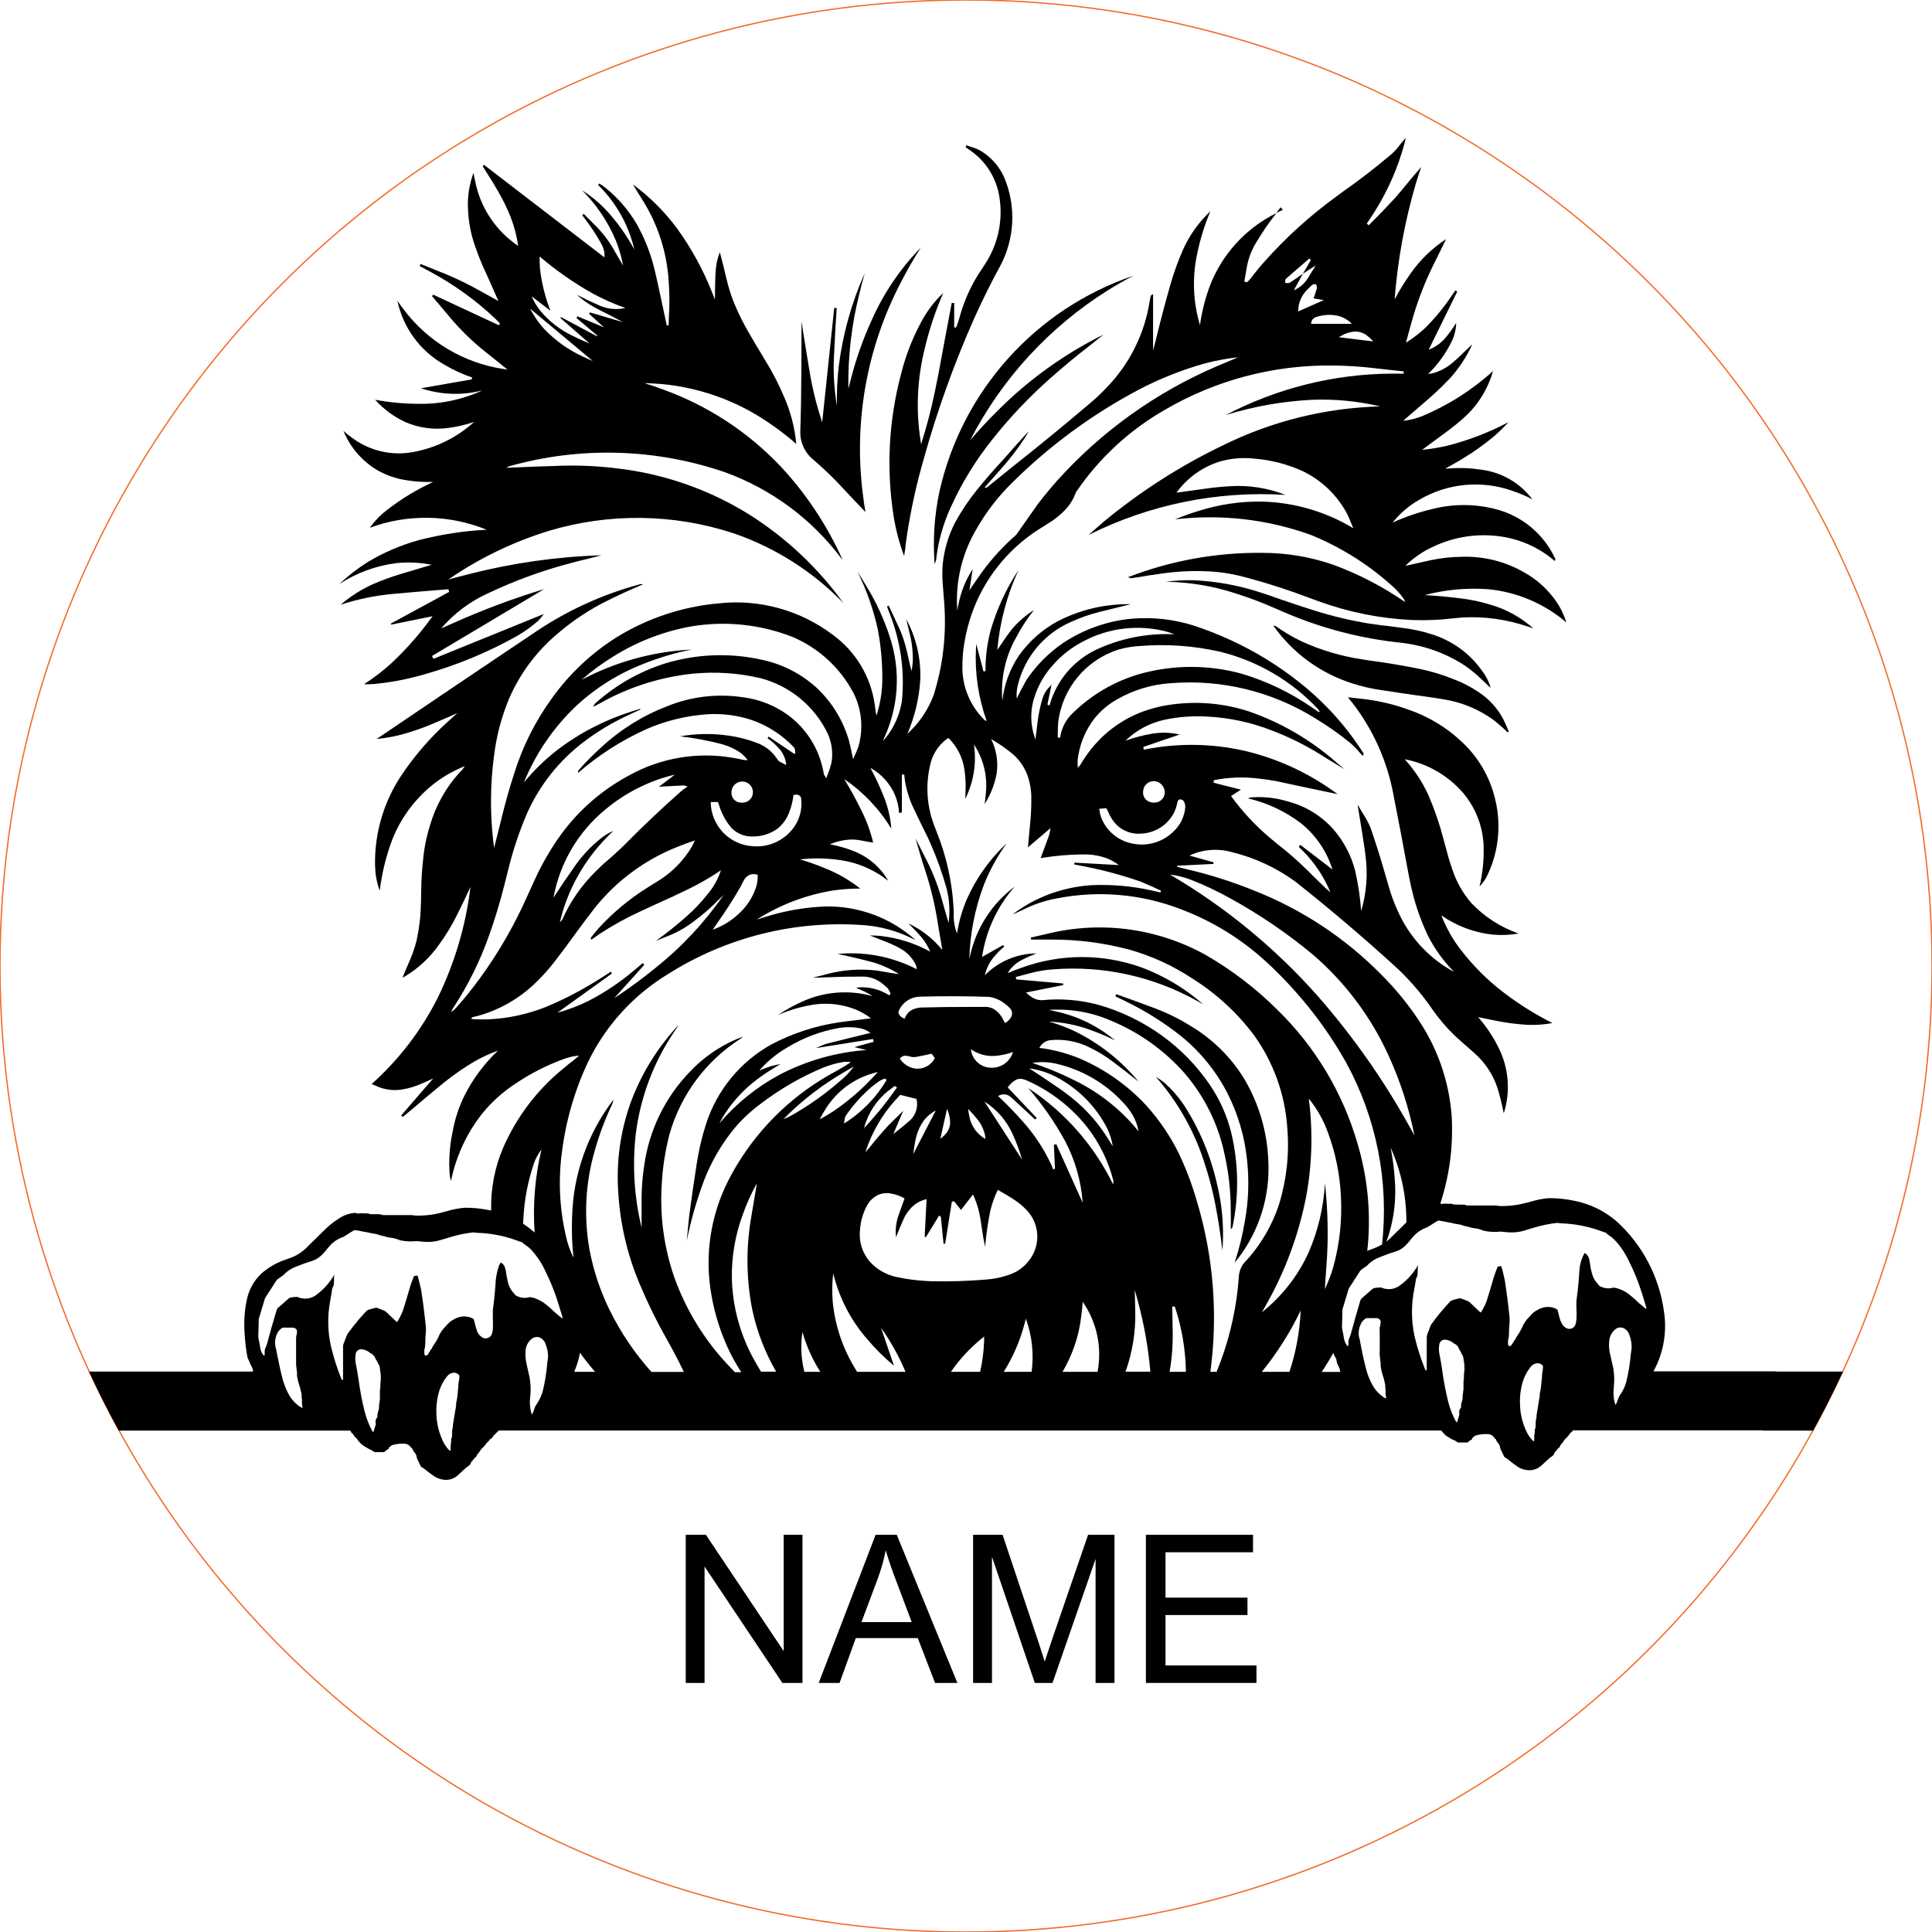
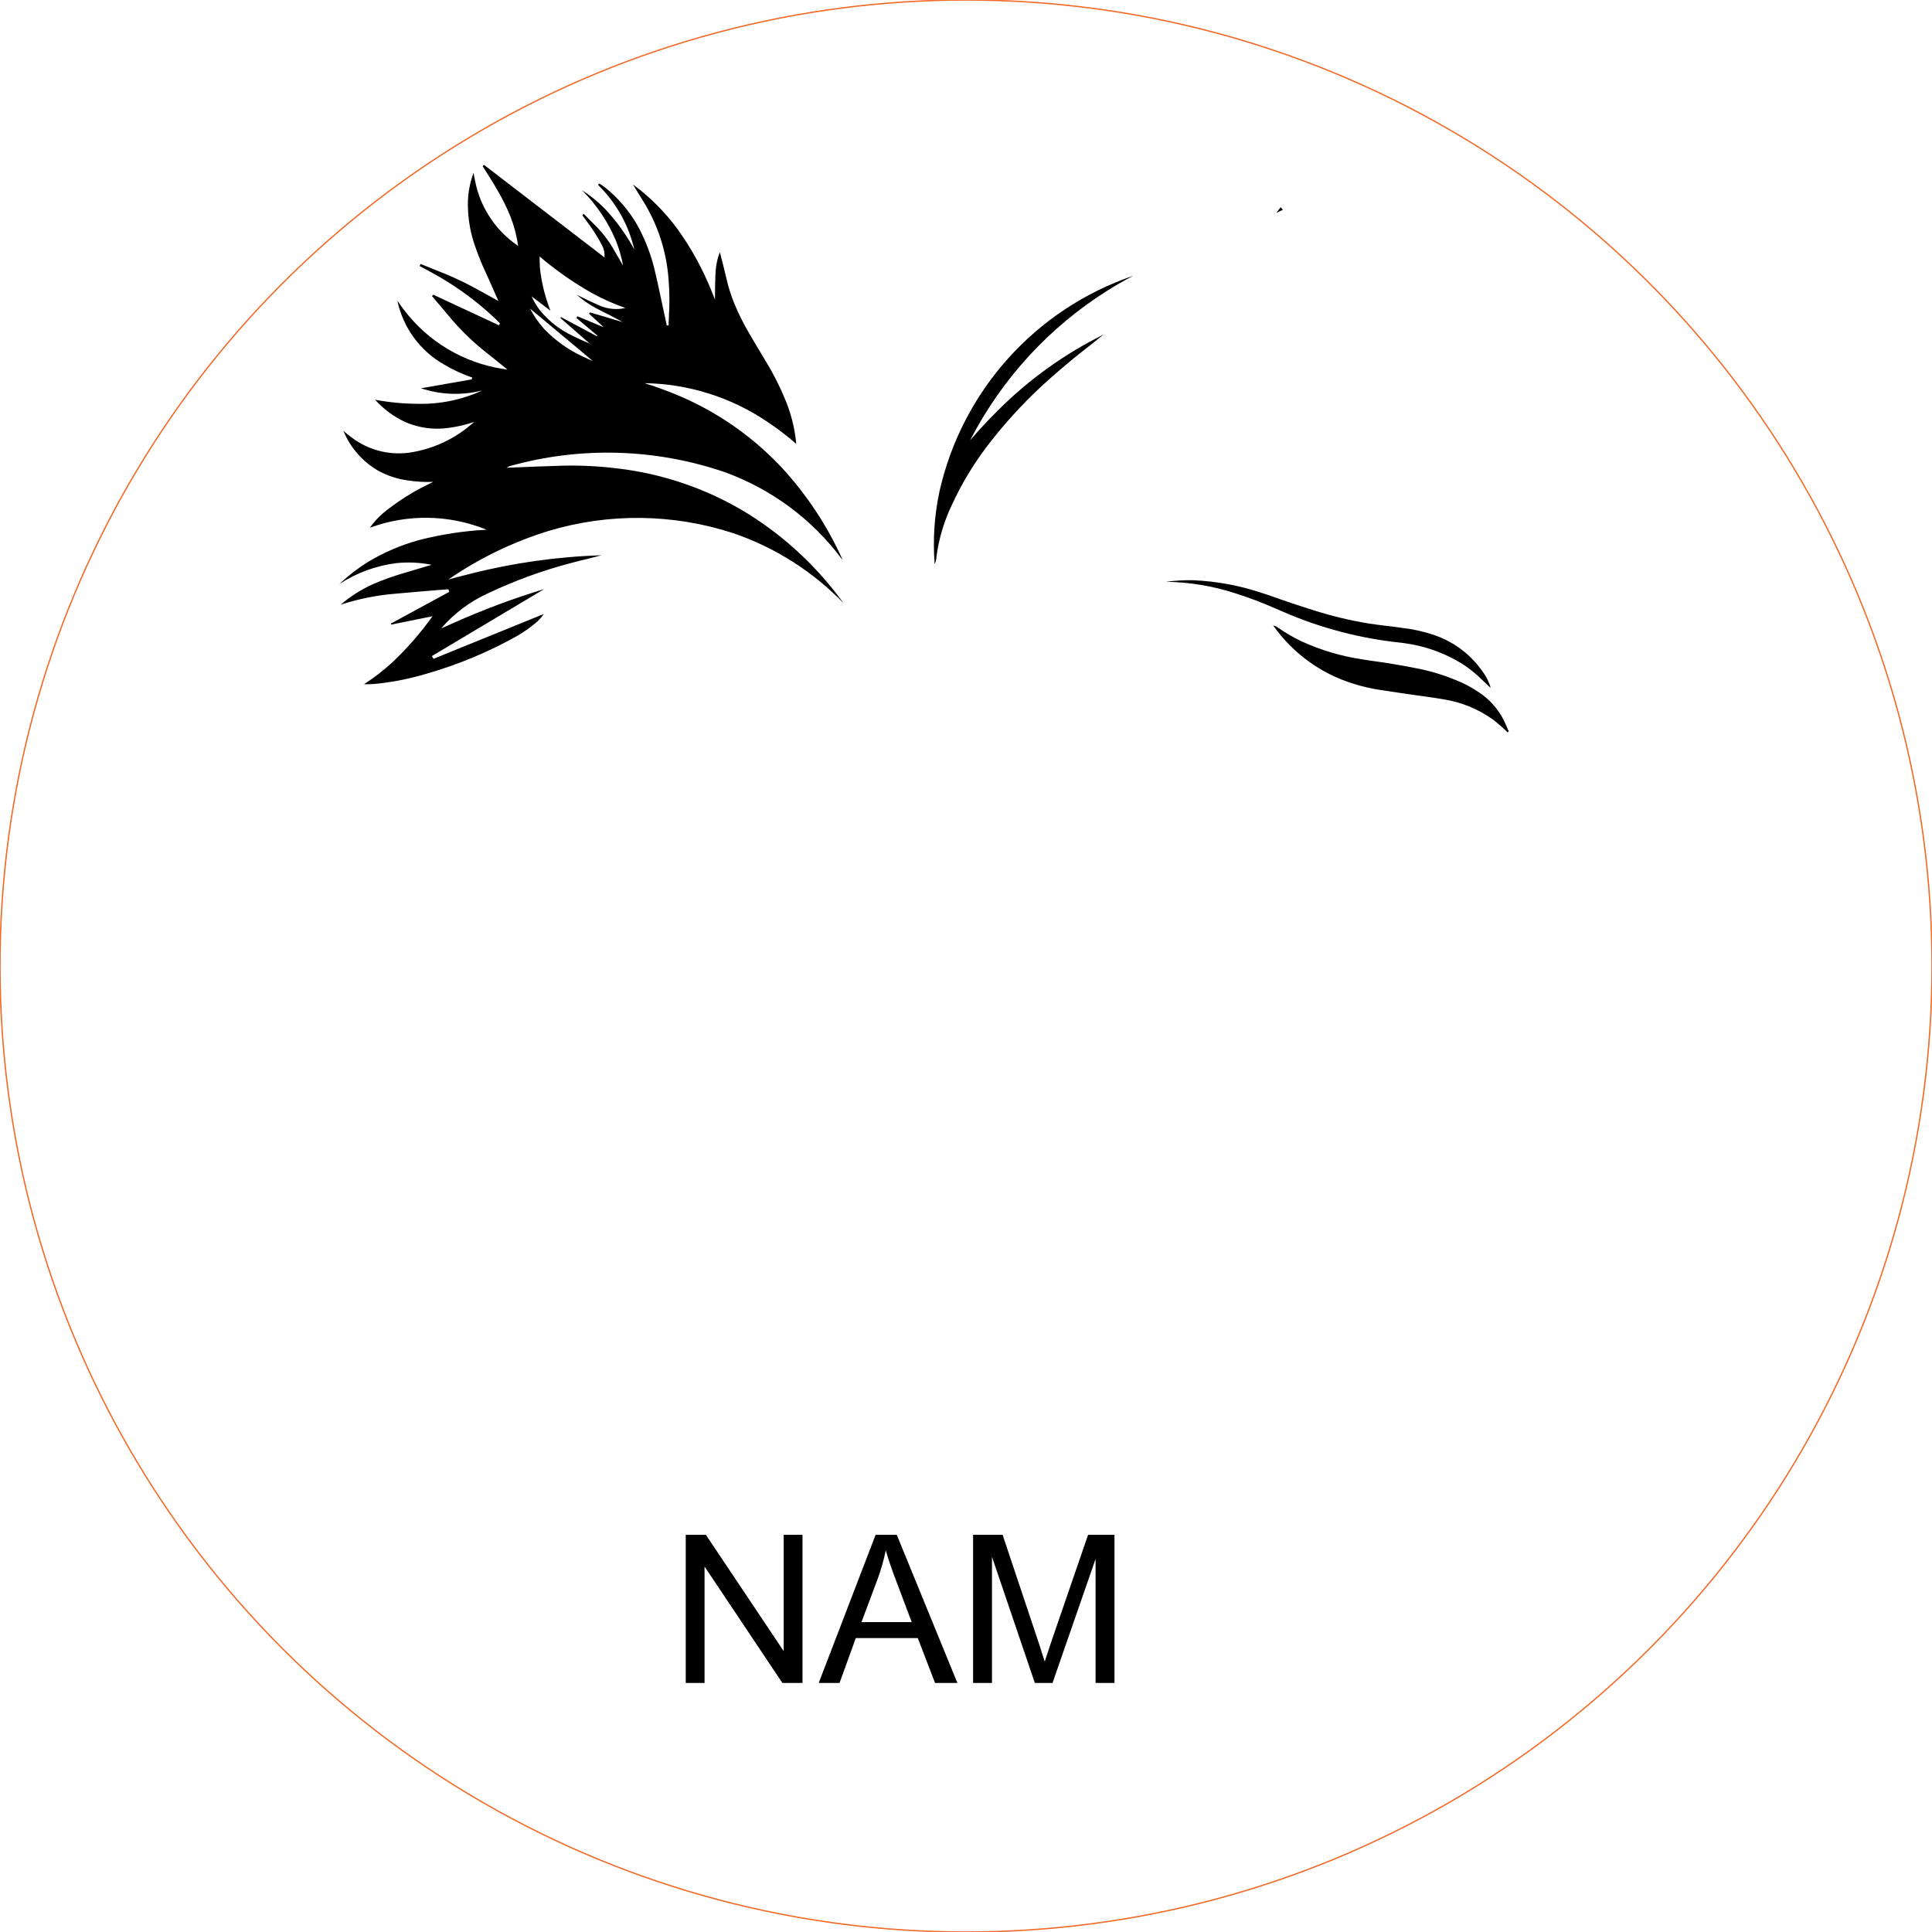
<svg xmlns="http://www.w3.org/2000/svg" viewBox="-40 -40 280 280" height="280.000mm" width="280.000mm">
  <circle cy="0" cx="0" r="140" style="stroke:#f36926;stroke-width:0.05mm;fill:none" transform="matrix(1,0,0,-1,100,100)" />
  <path d="M178.568,66.068L178.664,66.012C178.426,65.444,178.175,64.881,177.912,64.324C177.092,62.723,175.874,61.36,174.376,60.364C173.25,59.592,172.036,58.955,170.76,58.468C169.135,57.809,167.453,57.297,165.736,56.94C163.292,56.446,160.832,56.035,158.36,55.708L157.464,55.564C154.384,55.113,151.386,54.221,148.56,52.916C147.297,52.306,146.088,51.591,144.944,50.78L144.84,50.74L144.696,50.7L144.512,50.636C147.329,54.643,151.389,57.607,156.064,59.068C157.385,59.492,158.739,59.805,160.112,60.004C162.658,60.399,165.207,60.77,167.76,61.116L169.144,61.34C171.76,61.742,174.243,62.756,176.392,64.3C177.126,64.866,177.824,65.477,178.48,66.132L178.568,66.068z" style="stroke:none;fill:#000000;fill-rule:evenodd" />
  <path d="M175.928,59.316C175.663,58.565,175.283,57.861,174.8,57.228C173.002,54.681,170.407,52.806,167.424,51.9C166.098,51.478,164.734,51.183,163.352,51.02C162.27,50.86,161.184,50.721,160.096,50.604L158.36,50.364C155.744,49.931,153.162,49.316,150.632,48.524C148.342,47.808,146.067,47.045,143.808,46.236L142.848,45.924C139.648,44.854,136.315,44.238,132.944,44.092C131.618,44.067,130.291,44.142,128.976,44.316C132.384,44.364,135.766,44.925,139.008,45.98C141.015,46.609,142.984,47.355,144.904,48.212L145.952,48.66C151.406,51.034,157.194,52.551,163.112,53.156L163.656,53.228C166.541,53.631,169.313,54.622,171.8,56.14C172.695,56.704,173.536,57.349,174.312,58.068L175.36,59.068L176.032,59.7L175.928,59.316z" style="stroke:none;fill:#000000;fill-rule:evenodd" />
  <path d="M95.616,41.348C95.684,41.086,95.724,40.818,95.736,40.548L95.88,39.612C96.272,37.432,96.947,35.313,97.888,33.308C99.447,29.898,101.419,26.693,103.76,23.764C106.313,20.525,109.154,17.523,112.248,14.796C114.122,13.131,116.054,11.533,118.04,10.004L119.912,8.5C114.231,11.315,109.051,15.041,104.576,19.532C103.192,20.9,101.866,22.326,100.6,23.804C105.19,14.89,112.096,7.376,120.592,2.052C121.783,1.308,123.002,0.612,124.248,-0.036C110.078,4.787,99.436,16.632,96.152,31.236C95.415,34.694,95.181,38.239,95.456,41.764L95.616,41.348z" style="stroke:none;fill:#000000;fill-rule:evenodd" />
-   <path d="M85.224,32.932L85.056,31.66C83.703,21.093,85.624,10.365,90.56,0.924C91.44,-0.798,92.401,-2.477,93.44,-4.108C90.457,-1.049,88.046,2.519,86.32,6.428C85.067,9.164,84.062,12.008,83.32,14.924L82.952,16.348C82.875,11.739,83.402,7.14,84.52,2.668C84.763,1.635,85.032,0.608,85.328,-0.412C83.404,3.89,82.131,8.455,81.552,13.132C81.334,15.02,81.251,16.921,81.304,18.82C80.894,16.468,80.746,14.077,80.864,11.692C80.97,9.343,81.1,6.998,81.256,4.652L80.904,4.62L79.16,21.196C78.357,18.806,77.747,16.355,77.336,13.868C76.928,11.447,76.536,9.022,76.16,6.596L76.16,7.74C76.162,11.371,76.138,14.997,76.088,18.628L76.04,20.508L75.992,22.38C75.901,23.966,76.559,25.502,77.768,26.532L78.064,26.788C79.389,27.93,80.652,29.143,81.848,30.42L83.64,32.332L85.432,34.212L85.224,32.932z" style="stroke:none;fill:#000000;fill-rule:evenodd" />
  <path d="M145.448,-9.372L145.928,-9.596L145.592,-9.964L144.976,-9.14L145.448,-9.372z" style="stroke:none;fill:#000000;fill-rule:evenodd" />
  <path d="M14.272,59.124L15.08,59.036C17.299,58.781,19.492,58.331,21.632,57.692C26.288,56.374,30.773,54.51,34.992,52.14C36.031,51.531,37.011,50.826,37.92,50.036C38.251,49.72,38.546,49.368,38.8,48.988L34.904,50.572L26.88,53.828L22.824,55.484L22.6,55.076L38.856,45.38C34.387,46.734,30.007,48.369,25.744,50.276L23.936,51.076C25.795,48.91,28.105,47.176,30.704,45.996C34.634,44.13,38.733,42.64,42.944,41.548C43.657,41.353,44.375,41.174,45.096,41.012L47.16,40.476C40.709,40.678,34.3,41.587,28.048,43.188C27.021,43.443,25.997,43.71,24.976,43.988C29.44,40.913,34.347,38.536,39.528,36.94C48.271,34.322,57.606,34.439,66.28,37.276C72.324,39.345,77.794,42.816,82.24,47.404C78.545,42.279,73.898,37.915,68.552,34.548C62.735,30.934,56.188,28.655,49.384,27.876C46.781,27.557,44.158,27.428,41.536,27.492C38.825,27.572,36.117,27.673,33.408,27.796L33.544,27.716L33.712,27.612L33.776,27.58C44.064,24.67,54.994,24.974,65.104,28.452C71.813,30.895,77.667,35.237,81.952,40.948L82.104,41.108C79.884,36.164,76.871,31.616,73.184,27.644C68.458,22.638,62.625,18.811,56.152,16.468C55.245,16.12,54.324,15.808,53.392,15.532C59.727,15.62,65.898,17.552,71.152,21.092C72.638,22.076,74.058,23.159,75.4,24.332C75.182,21.977,74.585,19.672,73.632,17.508C72.905,15.783,72.052,14.115,71.08,12.516C70.479,11.497,69.872,10.485,69.256,9.476L68.664,8.46C67.784,6.98,67.014,5.437,66.36,3.844C65.916,2.726,65.557,1.576,65.288,0.404L64.816,-1.548L64.328,-3.444L64.184,-3.06C63.956,-2.397,63.809,-1.71,63.744,-1.012L63.68,-0.148C63.637,1.041,63.616,2.231,63.616,3.42L63.128,2.188C61.84,-1.022,60.167,-4.063,58.144,-6.868C56.338,-9.308,54.178,-11.465,51.736,-13.268L52.432,-12.108L53.152,-10.956C55.346,-7.455,56.635,-3.463,56.904,0.66C57.039,2.374,57.052,4.096,56.944,5.812L56.896,7.156L56.632,7.156C56.185,5.093,55.719,2.926,55.28,0.86C55.142,0.272,54.969,-0.471,54.832,-1.06L54.616,-1.884C54.068,-3.829,53.294,-5.703,52.312,-7.468C51.113,-9.533,49.539,-11.356,47.672,-12.844C47.407,-13.045,47.132,-13.232,46.848,-13.404L46.672,-13.212L47.152,-12.716C49.51,-10.24,51.159,-7.176,51.928,-3.844C50.768,-5.988,49.335,-7.973,47.664,-9.748C46.664,-10.768,45.55,-11.67,44.344,-12.436C46.468,-10.322,48.152,-7.806,49.296,-5.036C49.741,-3.891,50.079,-2.707,50.304,-1.5L49.656,-2.612L48.744,-4.188C48.128,-5.205,47.404,-6.151,46.584,-7.012L45.408,-8.188L44.592,-9.012L44.392,-8.804L45.296,-7.58C46.03,-6.571,46.692,-5.512,47.28,-4.412C47.546,-3.883,47.657,-3.289,47.6,-2.7L43.256,-6.036L34.528,-12.74L30.144,-16.108L30.056,-16.012L29.952,-15.908C30.468,-15.079,30.988,-14.252,31.512,-13.428L32.2,-12.244C32.884,-11.067,33.483,-9.843,33.992,-8.58C34.523,-7.22,34.893,-5.802,35.096,-4.356L34.392,-4.868C31.558,-7.023,29.603,-10.133,28.888,-13.62C28.786,-14.062,28.7,-14.508,28.632,-14.956C27.987,-13.23,27.715,-11.387,27.832,-9.548C27.911,-7.777,28.251,-6.028,28.84,-4.356C29.157,-3.426,29.51,-2.508,29.896,-1.604L30.88,0.564C31.18,1.235,31.48,1.915,31.776,2.588L32.24,3.628C31.275,3.094,30.383,2.601,29.416,2.068C27.84,1.183,26.213,0.392,24.544,-0.3L22.392,-1.164L20.96,-1.748L20.816,-1.444L22.408,-0.588C25.835,1.256,29.002,3.548,31.824,6.228L32.456,6.86L32.384,6.996L32.312,7.14L22.808,2.716L22.6,2.908L23.84,4.364L25.064,5.82C26.683,7.774,28.507,9.55,30.504,11.116L32.016,12.324L33.544,13.564L32.904,13.468C27.178,12.586,22.021,9.507,18.528,4.884C18.203,4.459,17.891,4.024,17.592,3.58C18.416,7.478,20.867,10.838,24.328,12.812C25.631,13.592,27.012,14.233,28.448,14.724L28.344,14.988L24.776,15.612L20.992,16.276L21.576,16.444C24.291,17.241,27.172,17.288,29.912,16.58C26.984,17.933,23.785,18.598,20.56,18.524C18.48,18.514,16.405,18.316,14.36,17.932C15.583,19.293,17.069,20.393,18.728,21.164C20.705,22.024,22.882,22.318,25.016,22.012C26.274,21.851,27.513,21.561,28.712,21.148C26.062,23.564,22.744,25.123,19.192,25.62C16.261,25.982,13.303,25.183,10.952,23.396C10.546,23.099,10.154,22.784,9.776,22.452C10.76,24.856,12.509,26.869,14.752,28.18C16.119,28.946,17.621,29.441,19.176,29.636C20.367,29.817,21.572,29.884,22.776,29.836L21.936,30.252C19.618,31.387,17.441,32.788,15.448,34.428C14.755,35.04,14.135,35.73,13.6,36.484C19.081,34.464,25.119,34.566,30.528,36.772C27.203,36.943,23.903,37.45,20.68,38.284C18.08,39.004,15.591,40.076,13.28,41.468C11.81,42.391,10.435,43.457,9.176,44.652C11.667,43.018,14.5,41.979,17.456,41.612C19.16,41.438,20.88,41.519,22.56,41.852C21.042,42.301,19.499,42.762,17.984,43.22C16.64,43.625,15.32,44.109,14.032,44.668C12.347,45.435,10.777,46.434,9.368,47.636C11.884,46.819,14.485,46.29,17.12,46.06C19.733,45.823,22.36,45.601,24.976,45.396L25.104,45.78L16.648,50.372L16.688,50.524L22.688,49.308C20.955,51.727,18.994,53.975,16.832,56.02C15.563,57.181,14.198,58.232,12.752,59.164C13.259,59.177,13.766,59.163,14.272,59.124zM45.248,12.036L44.592,11.732C42.444,10.76,40.503,9.386,38.872,7.684C38.063,6.791,37.374,5.796,36.824,4.724L43.744,10.5L45.912,12.324L45.248,12.036zM44.152,9.228L42.904,8.628C41.11,7.769,39.526,6.526,38.264,4.988C37.78,4.357,37.369,3.672,37.04,2.948L39.776,5.028C39.001,3.062,38.489,1.001,38.256,-1.1C38.216,-1.675,38.2,-2.252,38.208,-2.828C40.552,-0.831,43.081,0.94,45.76,2.46C47.323,3.32,48.956,4.048,50.64,4.636C49.404,4.918,48.111,4.803,46.944,4.308C45.806,3.815,44.686,3.284,43.584,2.716C44.378,3.43,45.253,4.047,46.192,4.556C46.968,4.973,47.753,5.376,48.544,5.764L50.272,6.684L45.504,5.276L45.368,5.468L46.376,6.388L47.512,7.436C46.242,6.894,44.965,6.36,43.688,5.836L43.544,6.084L46.568,8.636L46.512,8.732C44.778,7.816,43.032,6.885,41.304,5.956L41.216,6.084L45.448,9.788L44.152,9.228z" style="stroke:none;fill:#000000;fill-rule:evenodd" />
-   <path d="M91.08,40.26C91.168,39.792,91.23,39.319,91.264,38.844L91.424,37.7C92.005,33.859,92.841,30.061,93.928,26.332C95.868,19.386,98.314,12.592,101.248,6.004C102.441,3.36,103.735,0.764,105.128,-1.78L105.416,-2.396C107.119,-6.21,107.145,-10.562,105.488,-14.396C104.837,-15.807,103.814,-17.013,102.528,-17.884C102,-18.252,101.413,-18.525,100.792,-18.692L100.056,-18.94L99.936,-18.676C100.265,-18.433,100.598,-18.195,100.936,-17.964L101.344,-17.644C103.35,-15.968,104.626,-13.579,104.904,-10.98C105.32,-7.724,104.55,-4.427,102.736,-1.692C102.434,-1.21,102.122,-0.736,101.8,-0.268L101.344,0.5C100.308,2.307,99.517,4.244,98.992,6.26L98.784,6.876L98.56,7.476L98.288,7.444L98.288,3.916L97.936,3.892C97.277,7.33,96.636,10.753,96.008,14.196L95.488,16.764C94.957,19.333,94.292,21.873,93.496,24.372L93.384,23.66C92.741,19.378,92.934,15.012,93.952,10.804C94.611,7.941,95.532,5.146,96.704,2.452C95.304,3.785,94.148,5.353,93.288,7.084C92.126,9.31,91.229,11.665,90.616,14.1C88.797,20.874,88.423,27.956,89.52,34.884C89.836,36.822,90.34,38.724,91.024,40.564L91.08,40.26z" style="stroke:none;fill:#000000;fill-rule:evenodd" />
-   <path d="M24.928,174.46L25.216,174.412C25.606,174.315,25.97,174.132,26.28,173.876C26.64,173.553,26.994,173.226,27.344,172.892L27.616,172.66L27.904,172.46C28.088,172.339,28.219,172.153,28.272,171.94L28.336,171.836C28.413,171.743,28.496,171.655,28.584,171.572C28.686,171.394,28.828,171.244,29,171.132L29.04,171.068L29.064,170.996C29.135,170.822,29.245,170.666,29.384,170.54L29.496,170.396L29.712,170.068C29.801,169.947,29.909,169.841,30.032,169.756C30.139,169.614,30.254,169.478,30.376,169.348L30.432,169.276C30.469,169.226,30.502,169.172,30.528,169.116C30.592,169.075,30.651,169.026,30.704,168.972C30.828,168.864,30.931,168.734,31.008,168.588L31.096,168.54L31.184,168.508C31.309,168.411,31.408,168.285,31.472,168.14L31.648,167.932L31.872,167.732L32.088,167.524L32.192,167.428L32.28,167.316L168.872,167.316C168.974,167.431,169.072,167.548,169.168,167.668L169.272,167.788C169.476,168.014,169.724,168.196,170,168.324C170.248,168.509,170.524,168.654,170.816,168.756L170.976,168.844C171.048,168.897,171.12,168.95,171.192,169.004L171.272,169.044L171.352,169.06L172.56,169.06C172.701,169.067,172.831,168.989,172.904,168.868L173,168.788C173.072,168.746,173.147,168.709,173.224,168.676L173.288,168.62C173.339,168.571,173.373,168.506,173.384,168.436L173.448,168.332C173.5,168.268,173.569,168.22,173.648,168.196L173.704,168.156L173.808,168.06C174.452,167.863,175.129,167.792,175.8,167.852C176.123,167.913,176.404,168.108,176.576,168.388L176.792,168.588C176.838,168.678,176.879,168.772,176.912,168.868L176.968,168.956L177.152,169.18C177.28,169.343,177.366,169.535,177.4,169.74L177.464,170.012C177.511,170.132,177.57,170.247,177.64,170.356C177.698,170.529,177.778,170.693,177.88,170.844C177.924,171.04,178.054,171.206,178.232,171.3L178.432,171.42C178.748,171.654,179.057,171.897,179.36,172.148L179.704,172.388C180.324,172.886,181.111,173.129,181.904,173.068C182.415,173.015,182.9,172.812,183.296,172.484C183.656,172.162,184.01,171.834,184.36,171.5L184.632,171.268L184.92,171.068C185.101,170.948,185.231,170.765,185.288,170.556L185.352,170.444C185.429,170.351,185.512,170.263,185.6,170.18C185.707,170.006,185.848,169.856,186.016,169.74L186.056,169.676L186.072,169.604C186.148,169.433,186.26,169.28,186.4,169.156L186.512,169.004L186.728,168.676C186.824,168.561,186.931,168.457,187.048,168.364C187.17,168.197,187.303,168.039,187.448,167.892L187.496,167.812L187.544,167.724L187.632,167.66L187.712,167.58L187.792,167.524C187.86,167.461,187.913,167.384,187.952,167.3L215.416,167.3L215.416,167.332L222.776,167.332C224.315,164.532,225.756,161.68,227.096,158.78L217.44,158.78L217.44,158.748L199.632,158.748L199.896,158.244C201.151,155.709,201.59,152.847,201.152,150.052C200.467,145.046,198.049,140.438,194.32,137.028C192.557,135.501,190.425,134.464,188.136,134.02C186.921,133.763,185.682,133.637,184.44,133.644C183.594,133.72,182.758,133.881,181.944,134.124L181.128,134.34C179.863,134.676,178.556,134.825,177.248,134.78L176.76,134.708L172.664,134.708C172.539,134.698,172.418,134.665,172.304,134.612L172.16,134.588C171.688,134.572,171.216,134.567,170.744,134.572L170.672,134.556L170.6,134.524C170.525,134.487,170.444,134.464,170.36,134.46L169.904,134.46L169.528,134.444C169.319,134.439,169.11,134.456,168.904,134.492C168.862,134.449,168.809,134.421,168.752,134.404L168.976,133.684C170.162,129.768,170.636,125.671,170.376,121.588C169.979,116.568,168.272,111.741,165.424,107.588C163.885,105.305,162.127,103.178,160.176,101.236C154.954,95.935,148.677,91.79,141.752,89.068C138.552,87.767,135.254,86.724,131.888,85.948L130.584,85.62L130.616,85.468L135.872,85.204L135.872,84.972L132.384,83.996C134.303,83.098,136.48,82.919,138.52,83.492C141.829,84.301,144.948,85.746,147.704,87.748C152.829,91.801,157.806,96.038,162.624,100.452C164.554,102.297,166.282,104.343,167.776,106.556L168.288,107.236C169.315,108.585,170.478,109.823,171.76,110.932C172.338,111.444,172.921,111.954,173.504,112.46L174.28,113.196C175.67,114.599,176.673,116.338,177.192,118.244C177.486,119.27,177.734,120.308,177.936,121.356C178.953,118.162,178.659,114.694,177.12,111.716C176.34,110.161,175.364,108.712,174.216,107.404L176.776,107.932C178.31,108.239,179.863,108.44,181.424,108.532C182.619,108.574,183.816,108.486,184.992,108.268C182.146,106.839,179.462,105.109,176.984,103.108C174.793,101.302,172.839,99.227,171.168,96.932C170.246,95.601,169.48,94.167,168.888,92.66C171.069,94.185,173.596,95.142,176.24,95.444C177.524,95.567,178.818,95.516,180.088,95.292C177.474,94.386,175.117,92.863,173.216,90.852C171.991,89.428,171.061,87.774,170.48,85.988C170.28,85.425,170.096,84.857,169.928,84.284L169.208,81.628C168.639,79.433,167.901,77.285,167,75.204C166.134,73.316,164.982,71.573,163.584,70.036C166.891,70.668,169.886,72.403,172.08,74.956C173.989,77.236,175.032,80.118,175.024,83.092C175.045,84.907,174.843,86.718,174.424,88.484C174.949,87.943,175.371,87.311,175.672,86.62C177.206,83.269,177.572,79.5,176.712,75.916C175.955,72.611,174.198,69.619,171.68,67.348C169.503,65.334,166.928,63.799,164.12,62.844C161.974,62.064,159.742,61.543,157.472,61.292L155.904,61.116L155.344,61.052L156,61.86C158.993,65.735,161.025,70.264,161.928,75.076C162.703,79.009,163.454,82.957,164.176,86.9L164.384,87.916C164.917,90.56,165.771,93.128,166.928,95.564C167.914,97.519,169.202,99.306,170.744,100.86C167.139,98.918,164.279,95.838,162.608,92.1C162.075,90.953,161.633,89.765,161.288,88.548L160.664,86.404C160.052,84.269,159.382,82.151,158.656,80.052C158.42,79.437,158.122,78.847,157.768,78.292L157.248,77.444L156.752,76.612C156.958,77.911,157.168,79.203,157.384,80.5C157.517,81.384,157.654,82.273,157.792,83.156L157.88,83.884C158.264,86.611,158.057,89.389,157.272,92.028C157.13,90.087,156.844,88.159,156.416,86.26C155.853,84.025,154.773,81.954,153.264,80.212C151.521,78.242,149.232,76.833,146.688,76.164C145.025,75.649,143.282,75.44,141.544,75.548C141.297,75.572,141.053,75.62,140.816,75.692C143.592,76.332,146.203,77.548,148.48,79.26C150.667,80.993,152.279,83.347,153.104,86.012L148.464,82.452L148.216,82.716L148.912,83.412C150.578,85.108,151.901,87.11,152.808,89.308C152.645,89.158,152.474,89.017,152.296,88.884L150.808,87.444L149.328,85.988C148.022,84.699,146.638,83.491,145.184,82.372L144.136,81.5C141.986,79.699,140.065,77.641,138.416,75.372L139.84,74.444C138.34,74.064,137.373,73.818,135.872,73.436L135.928,73.068C138.083,72.64,140.293,72.565,142.472,72.844C143.314,72.934,144.152,73.057,144.984,73.212L149.424,74.164L153.864,75.092L153.072,74.532C149.276,71.849,145.002,69.916,140.48,68.836C135.646,67.723,130.629,67.66,125.768,68.652L125.696,68.252C127.451,67.646,129.209,67.045,130.968,66.452C129.672,66.152,128.329,66.108,127.016,66.324C125.683,66.546,124.373,66.891,123.104,67.356C124.676,65.825,126.647,64.769,128.792,64.308C130.813,63.883,132.882,63.73,134.944,63.852C138.175,64.009,141.359,64.696,144.368,65.884C146.886,66.839,149.3,68.045,151.576,69.484L153.2,70.484L154.832,71.476L153.568,70.396C149.902,67.197,145.657,64.729,141.064,63.124C137.236,61.865,133.161,61.547,129.184,62.196C127.661,62.446,126.174,62.876,124.752,63.476C122.125,64.619,119.826,66.401,118.064,68.66C117.514,69.355,117.015,70.087,116.568,70.852L116.48,70.956L116.192,71.284L116.184,70.9L116.176,70.58C116.169,70.188,116.207,69.796,116.288,69.412C116.618,67.513,117.4,65.721,118.568,64.188C119.495,63.016,120.649,62.042,121.96,61.324C124.301,59.986,126.917,59.198,129.608,59.02C136.966,58.412,144.324,60.191,150.592,64.092C152.395,65.179,154.12,66.393,155.752,67.724C156.224,68.14,156.663,68.592,157.064,69.076L157.496,69.54C157.589,69.448,157.633,69.317,157.616,69.188C155.144,65.298,152.04,61.848,148.432,58.98C145.331,56.5,141.938,54.41,138.328,52.756C136.593,51.958,134.814,51.258,133,50.66C130.129,49.759,127.111,49.419,124.112,49.66C120.503,49.979,117.034,51.203,114.024,53.22C111.934,54.655,110.139,56.477,108.736,58.588C108.243,59.459,107.782,60.348,107.352,61.252C107.287,60.508,107.363,59.759,107.576,59.044C108.621,55.089,111.405,51.823,115.144,50.164C116.467,49.554,117.844,49.067,119.256,48.708C120.657,48.351,122.058,48.005,123.464,47.668L123.864,47.564C120.191,47.501,116.56,48.35,113.296,50.036C111.044,51.245,109.107,52.966,107.64,55.06C106.337,56.999,105.525,59.226,105.272,61.548C105,58.376,105.689,55.196,107.248,52.42C107.991,51.001,108.864,49.654,109.856,48.396C108.636,49.179,107.539,50.139,106.6,51.244C106.09,51.907,105.607,52.59,105.152,53.292L104.536,54.196C104.89,50.193,105.926,46.281,107.6,42.628C105.828,45.313,104.472,48.25,103.576,51.34C103.061,53.273,102.808,55.267,102.824,57.268L102.528,57.3L102.288,56.364L101.48,53.316L101.44,54.06C101.27,57.594,101.795,61.128,102.984,64.46C102.844,64.477,102.708,64.411,102.632,64.292C100.528,62.21,99.386,59.346,99.48,56.388C99.482,55.318,99.576,54.25,99.76,53.196C100.093,51.138,100.685,49.13,101.52,47.22C103.452,42.866,106.635,39.185,110.664,36.644C111.053,36.397,111.441,36.152,111.832,35.908L112.424,35.532C113.237,34.987,113.979,34.342,114.632,33.612C115.167,32.987,115.587,32.272,115.872,31.5L115.968,31.292C119.293,26.396,123.693,22.324,128.832,19.388C136.142,15.117,144.47,12.901,152.936,12.972C155.11,12.981,157.282,13.12,159.44,13.388L161.44,13.612L163.44,13.828C163.445,13.938,163.439,14.047,163.424,14.156L161.72,14.148C153.329,14.199,145.072,16.259,137.64,20.156C141.709,18.894,145.921,18.149,150.176,17.94C153.49,17.813,156.805,18.136,160.032,18.9C152.134,19.107,144.374,21.023,137.288,24.516C131.091,27.49,125.28,31.208,119.984,35.588C119.236,36.228,118.494,36.876,117.76,37.532C126.593,33.113,136.438,31.109,146.296,31.724C143.701,30.704,140.91,30.277,138.128,30.476C136.886,30.549,135.647,30.678,134.416,30.86L130.496,31.404C132.072,29.234,134.314,27.638,136.88,26.86C138.504,26.413,140.199,26.283,141.872,26.476C144.295,26.677,146.664,27.3,148.872,28.316C151.657,29.678,153.926,31.907,155.336,34.668L156.136,36.556C152.122,34.138,147.548,32.806,142.864,32.692C139.8,32.653,136.749,33.099,133.824,34.012C132.631,34.373,131.456,34.792,130.304,35.268C136.919,34.486,143.625,35.247,149.896,37.492C154.477,39.344,158.677,42.023,162.288,45.396C162.703,45.826,163.085,46.286,163.432,46.772C163.523,46.925,163.596,47.089,163.648,47.26C160.406,45.016,156.893,43.194,153.192,41.836C149.88,40.693,146.4,40.114,142.896,40.124C136.259,40.058,129.67,41.255,123.48,43.652C123.601,43.698,123.721,43.746,123.84,43.796L123.88,43.804C124.769,43.686,125.654,43.547,126.536,43.388L128.36,43.124C130.988,42.744,133.65,42.663,136.296,42.884C137.77,43.034,139.229,43.31,140.656,43.708C143.786,44.545,146.87,45.544,149.896,46.7L151.168,47.164C155.508,48.738,160.06,49.647,164.672,49.86C166.716,49.934,168.762,49.845,170.792,49.596L171.92,49.492C175.115,49.314,178.314,49.751,181.344,50.78L182.224,51.076C180.41,49.451,178.248,48.263,175.904,47.604C174.533,47.188,173.127,46.894,171.704,46.724C169.966,46.502,168.221,46.342,166.472,46.244C169.484,45.452,172.606,45.166,175.712,45.396C179.884,45.808,183.829,47.488,187.016,50.212L186.944,50.028L186.784,49.564C186.377,48.471,185.8,47.451,185.072,46.54C183.969,45.113,182.593,43.919,181.024,43.028C178.277,41.412,175.13,40.602,171.944,40.692C170.412,40.704,168.884,40.868,167.384,41.18C166.144,41.447,164.907,41.724,163.672,42.012C164.879,40.813,166.297,39.847,167.856,39.164C171.378,37.523,175.356,37.137,179.128,38.068C181.424,38.654,183.552,39.766,185.344,41.316L185.376,41.196L185.4,41.116L185.416,41.06L185.416,41.02C183.752,37.375,180.509,34.695,176.616,33.748C173.683,33.013,170.613,33.013,167.68,33.748C165.67,34.215,163.711,34.88,161.832,35.732C162.873,34.422,164.151,33.32,165.6,32.484C169.699,30.036,174.675,29.54,179.176,31.132C180.174,31.467,181.145,31.879,182.08,32.364C180.318,30.019,177.69,28.477,174.784,28.084C173.242,27.839,171.677,27.772,170.12,27.884L169.44,27.932C170.076,27.571,170.739,27.195,171.376,26.836L172.048,26.428C173.654,25.458,175.181,24.364,176.616,23.156C177.318,22.531,177.988,21.872,178.624,21.18C175.806,22.672,172.819,23.821,169.728,24.604C168.534,24.877,167.323,25.074,166.104,25.196L167.592,24.092C168.392,23.501,169.293,22.836,170.096,22.244L171.048,21.492C171.796,20.893,172.504,20.247,173.168,19.556C174.673,17.903,175.774,15.923,176.384,13.772C173.343,16.538,169.846,18.758,166.048,20.332C165.274,20.637,164.465,20.846,163.64,20.956L163.384,20.964L164.752,19.772L167.176,17.684C168.202,16.776,169.19,15.826,170.136,14.836C171.464,13.372,172.555,11.709,173.368,9.908L172.952,10.292C172.952,10.292,171.312,11.868,171.312,11.868L170.784,12.332C169.997,13.074,169.058,13.637,168.032,13.98C167.686,14.094,167.33,14.172,166.968,14.212C168.437,12.783,169.635,11.1,170.504,9.244C170.789,8.595,170.965,7.903,171.024,7.196L171.024,6.82C170.488,7.71,169.866,8.546,169.168,9.316C168.566,9.914,167.847,10.379,167.056,10.684L170.192,4.3L171.2,2.252L170.92,2.092L169.768,3.756C168.795,5.112,167.708,6.384,166.52,7.556C165.672,8.347,164.747,9.052,163.76,9.66C164.03,8.695,164.293,7.732,164.552,6.764L164.816,5.844C165.576,3.289,166.55,0.803,167.728,-1.588C168.055,-2.266,168.388,-2.941,168.728,-3.612L169.576,-5.348C167.574,-4.039,165.839,-2.362,164.464,-0.404C163.601,0.808,162.818,2.075,162.12,3.388C162.552,-2.221,163.56,-7.77,165.128,-13.172C165.391,-14.055,165.674,-14.933,165.976,-15.804C165.038,-14.731,164.12,-13.64,163.224,-12.532L162.312,-11.452C161.032,-10.056,159.72,-8.691,158.376,-7.356L158.08,-7.588C158.366,-8.024,158.654,-8.459,158.944,-8.892L159.32,-9.484C161.199,-12.495,162.623,-15.768,163.544,-19.196L163.744,-20.036C163.309,-19.55,162.895,-19.046,162.504,-18.524L162.312,-18.308C162.118,-18.091,161.913,-17.886,161.696,-17.692C159.414,-15.748,157.04,-13.914,154.584,-12.196L153.592,-11.46C149.858,-8.74,146.423,-5.632,143.344,-2.188C142.555,-1.297,141.799,-0.376,141.08,0.572C140.953,0.685,140.827,0.799,140.704,0.916L140.528,0.86L140.336,0.796L140.512,-0.188L140.68,-1.172C140.9,-2.511,141.387,-3.793,142.112,-4.94C142.975,-6.396,143.938,-7.792,144.992,-9.116C140.458,-6.889,136.958,-2.997,135.224,1.748C134.743,3.089,134.371,4.467,134.112,5.868C134.029,6.284,133.962,6.703,133.912,7.124C132.913,3.795,132.767,0.268,133.488,-3.132C133.918,-5.274,134.564,-7.368,135.416,-9.38C133.709,-7.776,132.342,-5.845,131.4,-3.7C130.68,-2.05,130.074,-0.352,129.584,1.38C128.827,4.043,128.123,6.721,127.472,9.412L127.112,10.812L127.112,2.644C126.956,2.674,126.827,2.781,126.76,2.924C126.636,3.56,126.516,4.199,126.4,4.836L126.24,5.564C125.246,9.644,123.158,13.375,120.2,16.356C119.572,17.017,118.91,17.644,118.216,18.236C114.481,21.416,110.688,24.529,106.84,27.572L103.016,30.652L102.968,30.676L102.808,30.66L102.696,30.652L105.04,27.996C106.339,26.557,107.522,25.016,108.576,23.388L109.088,22.524L108.712,22.9C107.618,24.098,106.537,25.309,105.472,26.532C104.119,27.983,102.817,29.479,101.568,31.02C100.376,32.499,99.318,34.081,98.408,35.748C97.465,37.584,96.866,39.577,96.64,41.628C96.552,42.58,96.544,43.538,96.616,44.492C96.682,45.389,96.754,46.284,96.832,47.18L96.88,47.932C97.079,51.171,96.834,54.423,96.152,57.596C95.924,58.61,95.66,59.616,95.36,60.612C94.561,62.809,93.237,64.778,91.504,66.348C92.579,63.858,93.213,61.2,93.376,58.492C93.488,55.443,92.786,52.42,91.344,49.732C91.49,50.333,91.632,50.936,91.768,51.54C92.152,52.955,92.327,54.418,92.288,55.884C92.256,56.349,92.194,56.811,92.104,57.268L91.944,56.604C91.791,55.968,91.644,55.331,91.504,54.692L91.352,54.076C91.114,53.076,90.787,52.099,90.376,51.156C89.857,50.026,89.331,48.896,88.8,47.772L88.552,47.884C88.701,48.336,88.869,48.782,89.056,49.22L89.304,49.908C90.621,53.649,91.102,57.633,90.712,61.58C90.416,63.533,89.61,65.374,88.376,66.916L87.936,67.372C90.267,62.63,90.615,57.155,88.904,52.156C88.082,49.646,86.971,47.24,85.592,44.988C85.166,44.267,84.726,43.555,84.272,42.852C85.592,45.505,86.581,48.31,87.216,51.204C87.67,53.601,87.89,56.036,87.872,58.476C87.857,60.25,87.571,62.012,87.024,63.7L86.936,63.308C86.895,63.045,86.861,62.781,86.832,62.516L86.776,62.132C86.208,58.066,84.01,54.407,80.688,51.996C75.964,48.426,70.054,46.797,64.168,47.444C58.92,47.907,53.852,49.589,49.368,52.356C45.71,54.656,42.534,57.645,40.016,61.156C37.587,64.492,35.725,68.206,34.504,72.148C33.86,74.143,33.286,76.16,32.784,78.196C32.438,79.537,32.102,80.882,31.776,82.228L31.608,82.868C30.938,77.868,31.021,72.795,31.856,67.82C32.264,65.518,32.929,63.269,33.84,61.116C35.444,57.477,37.874,54.261,40.936,51.724C43.132,49.853,45.553,48.265,48.144,46.996C49.806,46.169,51.495,45.398,53.208,44.684C53.037,44.639,52.857,44.641,52.688,44.692C47.414,46.118,42.405,48.387,37.856,51.412L32.176,55.228L26.528,59.028L20.88,62.844L15.216,66.676L14.576,67.1C16.282,66.937,17.965,66.583,19.592,66.044C20.782,65.668,21.952,65.23,23.096,64.732C24.164,64.287,25.226,63.826,26.28,63.348L24.896,64.596C22.29,66.948,19.992,69.62,18.056,72.548C15.997,75.698,14.752,79.31,14.432,83.06C14.33,84.183,14.324,85.312,14.416,86.436C14.51,87.341,14.717,88.23,15.032,89.084C15.347,86.538,15.962,84.038,16.864,81.636C18.178,78.35,20.367,75.487,23.192,73.356C24.476,72.408,25.877,71.628,27.36,71.036L27.12,71.388L27.032,71.508L26.552,72.012C24.582,74.201,23.133,76.808,22.312,79.636C21.792,81.296,21.454,83.007,21.304,84.74C21.156,86.09,21.071,87.446,21.048,88.804L21.008,90.94C20.972,92.746,20.76,94.543,20.376,96.308C20.145,97.226,19.842,98.125,19.472,98.996L18.896,100.34L18.328,101.708L18.816,101.428C20.702,100.271,22.333,98.741,23.608,96.932C24.562,95.627,25.407,94.247,26.136,92.804C26.84,91.395,27.522,89.977,28.184,88.548C27.511,94.109,25.915,99.519,23.464,104.556C21.082,109.307,17.825,113.565,13.864,117.108L14.304,117.292L14.768,117.492C15.929,117.972,17.206,118.103,18.44,117.868C19.341,117.706,20.219,117.437,21.056,117.068C21.641,116.825,22.22,116.566,22.792,116.292L21.584,117.684L18.136,121.668C18.214,121.741,18.297,121.807,18.384,121.868C19.474,120.967,20.556,120.058,21.632,119.14C22.378,118.527,23.117,117.913,23.856,117.292L24.456,116.804C25.809,115.728,27.234,114.744,28.72,113.86C29.819,113.227,30.973,112.694,32.168,112.268C30.192,114.14,28.552,116.337,27.32,118.764C26.493,120.446,25.908,122.238,25.584,124.084C25.152,126.126,25.015,128.219,25.176,130.3C25.214,130.592,25.273,130.881,25.352,131.164L25.488,130.58L25.624,129.988C26.409,126.943,27.802,124.088,29.72,121.596C31.125,119.822,32.808,118.287,34.704,117.052C36.964,115.527,39.407,114.294,41.976,113.38C42.612,113.173,43.27,113.039,43.936,112.98L43.664,113.22C43.271,113.558,42.865,113.88,42.448,114.188L41.504,114.972C37.799,118.019,34.866,121.897,32.944,126.292C31.698,129.178,31.098,132.302,31.184,135.444L30.744,135.356C29.625,135.133,28.485,135.026,27.344,135.036C26.499,135.113,25.663,135.271,24.848,135.508L24.024,135.732C22.759,136.067,21.452,136.213,20.144,136.164L19.664,136.1L15.56,136.1C15.435,136.089,15.314,136.057,15.2,136.004L15.056,135.98C14.584,135.964,14.112,135.959,13.64,135.964L13.568,135.948L13.496,135.908C13.42,135.875,13.339,135.856,13.256,135.852L12.8,135.852L12.424,135.836C12.215,135.831,12.006,135.847,11.8,135.884C11.717,135.815,11.612,135.778,11.504,135.78C10.678,135.823,9.879,136.088,9.192,136.548C8.401,137.036,7.671,137.616,7.016,138.276L4.664,140.58C3.904,141.407,2.946,142.026,1.88,142.38L1.48,142.524C0.156,142.96,-1.068,143.657,-2.12,144.572C-3.243,145.633,-3.995,147.027,-4.264,148.548C-4.573,150.071,-4.67,151.63,-4.552,153.18C-4.492,154.383,-4.351,155.58,-4.128,156.764L-3.792,157.492L-3.752,157.628C-3.686,157.776,-3.611,157.92,-3.528,158.06C-3.504,158.128,-3.472,158.192,-3.432,158.252C-3.428,158.309,-3.408,158.365,-3.376,158.412L-3.344,158.508C-3.336,158.569,-3.333,158.631,-3.336,158.692L-3.312,158.78L-27.096,158.78C-25.757,161.681,-24.316,164.533,-22.776,167.332L10.8,167.332L10.8,167.348C10.856,167.549,10.984,167.723,11.16,167.836L11.208,167.9L11.328,168.1C11.426,168.247,11.551,168.375,11.696,168.476L11.736,168.532L11.824,168.676C12.13,169.104,12.526,169.458,12.984,169.716C13.298,169.91,13.624,170.084,13.96,170.236C14.078,170.365,14.242,170.442,14.416,170.452L15.544,170.452C15.687,170.455,15.821,170.381,15.896,170.26L15.984,170.18C16.052,170.13,16.127,170.092,16.208,170.068L16.272,170.012C16.317,169.955,16.349,169.89,16.368,169.82L16.432,169.724C16.512,169.658,16.598,169.599,16.688,169.548L16.744,169.5L16.792,169.452C17.436,169.255,18.113,169.184,18.784,169.244C19.106,169.307,19.387,169.501,19.56,169.78L19.776,169.98C19.822,170.07,19.862,170.164,19.896,170.26L19.952,170.348L20.136,170.564C20.265,170.73,20.35,170.925,20.384,171.132L20.448,171.404C20.496,171.524,20.555,171.639,20.624,171.748C20.682,171.918,20.763,172.08,20.864,172.228C20.894,172.377,20.973,172.512,21.088,172.612L21.416,172.812C21.732,173.046,22.041,173.289,22.344,173.54L22.688,173.78C23.245,174.213,23.926,174.457,24.632,174.476L24.928,174.46zM97.248,120.716C97.566,121.393,97.72,122.136,97.696,122.884C97.63,123.529,97.324,124.125,96.84,124.556C96.666,124.733,96.479,124.896,96.28,125.044L97.248,120.716zM157.736,9.324L155.248,9.02L154.024,8.868L154.664,8.516C155.219,8.236,155.827,8.075,156.448,8.044C157.086,8.056,157.701,8.284,158.192,8.692C158.495,8.93,158.776,9.195,159.032,9.484L157.736,9.324zM102.512,124.876L102.232,124.676C101.294,123.949,100.666,122.895,100.472,121.724C100.4,121.385,100.344,121.044,100.304,120.7C100.579,121.004,100.856,121.305,101.136,121.604L101.488,122.028C102.047,122.663,102.457,123.414,102.688,124.228C102.759,124.501,102.804,124.779,102.824,125.06L102.512,124.876zM151.568,158.828L151.568,158.812L152.008,158.132C152.438,157.46,152.846,156.774,153.232,156.076C153.261,156.142,153.287,156.208,153.312,156.276L153.416,156.5L153.528,156.716C153.57,156.797,153.61,156.88,153.648,156.964L153.648,156.98L153.68,157.044C153.71,157.19,153.734,157.336,153.752,157.484L153.784,157.58C153.858,157.74,153.933,157.901,154.008,158.06L154.176,158.428L154.184,158.548C154.204,158.642,154.228,158.736,154.256,158.828L151.568,158.828zM43.216,158.812C43.605,157.926,43.887,156.997,44.056,156.044L44.576,156.764C45.11,157.461,45.662,158.144,46.232,158.812L43.216,158.812zM92.488,126.284L92.656,125.348C92.846,124.24,93.295,123.193,93.968,122.292C94.425,121.734,94.988,121.272,95.624,120.932L94.832,122.468L92.352,127.26L92.488,126.284zM85.36,123.02L85.52,122.548C86.248,120.577,87.563,118.876,89.288,117.676L89.688,117.388L90,117.612C89.179,118.764,88.325,119.892,87.44,120.996C86.715,121.845,85.976,122.683,85.224,123.508L85.36,123.02zM150.016,6.932L150.032,6.772C150.082,6.408,150.327,6.1,150.672,5.972C151.768,5.585,152.953,5.53,154.08,5.812C154.78,6.025,155.415,6.41,155.928,6.932L150.016,6.932zM148.16,4.812L148.184,4.508C148.322,3.517,148.794,2.603,149.52,1.916C149.735,1.686,149.965,1.469,150.208,1.268C150.365,1.169,150.56,1.15,150.728,1.228C150.849,1.413,150.889,1.639,150.832,1.852C150.7,2.323,150.545,2.788,150.368,3.244C150.863,3.332,151.359,3.415,151.856,3.492C150.627,4.044,149.387,4.593,148.152,5.132L148.16,4.812zM105.4,123.852L102.68,119.66C104.482,120.795,105.905,122.441,106.768,124.388C107.317,125.574,107.772,126.802,108.128,128.06L105.4,123.852zM148.128,0.94L148.824,-0.324L148.8,-0.316L147.848,0.356C147.524,0.578,147.196,0.794,146.864,1.004C146.651,1.048,146.431,1.038,146.224,0.972L146.248,0.82L146.264,0.66L146.288,0.524L146.352,0.42C147.483,-0.576,148.622,-1.562,149.768,-2.54L149.984,-2.308L148.816,-0.324L148.84,-0.34L150.688,-1.532C150.263,-0.848,149.872,-0.217,149.448,0.468L149.256,0.732C148.801,1.319,148.2,1.778,147.512,2.06L148.128,0.94zM76.576,158.812L76.416,158.108C76.082,156.44,76.041,154.726,76.296,153.044C76.872,155.084,77.745,157.027,78.888,158.812L76.576,158.812zM92.88,114.884L92.68,114.868C91.746,114.744,90.915,114.214,90.408,113.42C90.485,113.329,90.571,113.246,90.664,113.172C90.905,113.007,91.207,112.958,91.488,113.036C91.68,113.067,91.869,113.11,92.056,113.164L92.344,113.204L92.616,113.204C93.418,113.06,94.215,112.895,95.008,112.708L95.488,113.348C94.991,114.323,93.974,114.923,92.88,114.884zM67.416,76.332L67.208,76.308C66.499,76.205,65.983,75.584,66.008,74.868C65.999,74.447,66.159,74.04,66.452,73.738C66.745,73.436,67.147,73.264,67.568,73.26C68.41,73.258,69.101,73.93,69.12,74.772C69.148,75.579,68.533,76.264,67.728,76.324C67.624,76.331,67.52,76.334,67.416,76.332zM127.016,76.308L126.848,76.284C126.107,76.152,125.591,75.473,125.664,74.724C125.674,74.293,125.861,73.885,126.183,73.598C126.504,73.311,126.931,73.171,127.36,73.212C128.229,73.317,128.865,74.082,128.808,74.956C128.738,75.713,128.112,76.298,127.352,76.316C127.24,76.33,127.127,76.328,127.016,76.308zM103.368,114.724L103.12,114.692C101.822,114.447,100.841,113.375,100.712,112.06C101.708,112.761,102.912,113.104,104.128,113.036C105.043,112.97,105.945,112.779,106.808,112.468C106.366,113.959,104.912,114.913,103.368,114.724zM74.128,121.604C76.605,119.199,79.367,117.106,82.352,115.372L83.72,114.58L83.616,114.74C83.094,115.43,82.492,116.055,81.824,116.604C79.63,118.529,77.244,120.223,74.704,121.66C74.329,121.863,73.942,122.042,73.544,122.196L74.128,121.604zM82.368,122.524L82.416,122.212C82.436,122.013,82.502,121.821,82.608,121.652C83.686,120.09,84.963,118.675,86.408,117.444C86.8,117.123,87.212,116.827,87.64,116.556C87.85,116.458,88.066,116.375,88.288,116.308L88.488,116.524C86.97,119.097,84.851,121.263,82.312,122.836L82.368,122.524zM37.232,138.412C36.778,138.03,36.303,137.675,35.808,137.348L35.856,136.532C36.001,133.764,36.537,131.03,37.448,128.412C37.706,127.763,38.051,127.153,38.472,126.596C37.535,130.536,37.2,134.596,37.48,138.636L37.232,138.412zM97.816,158.812L98.312,158.116C99.552,156.461,101.005,154.977,102.632,153.7L102.624,154.372C102.571,155.867,102.379,157.353,102.048,158.812L97.816,158.812zM79.144,121.572L79.512,120.948C81.2,118.098,83.996,116.078,87.232,115.372L86.296,116.364C84.634,118.12,82.786,119.689,80.784,121.044C80.143,121.47,79.481,121.862,78.8,122.22L79.144,121.572zM129.504,158.812C129.855,156.811,130.005,154.779,129.952,152.748L129.92,151.044L129.896,149.34L130.264,149.364C131.279,152.413,131.821,155.599,131.872,158.812L129.504,158.812zM161.216,139.124C162.065,136.451,162.377,133.638,162.136,130.844C162.037,129.32,161.837,127.805,161.536,126.308C163.07,129.723,163.85,133.428,163.824,137.172L163.552,137.428C163.059,137.907,162.567,138.391,162.08,138.876L161.752,139.196C161.488,139.463,161.21,139.717,160.92,139.956L161.216,139.124zM120.688,125.212C119.289,122.886,117.488,120.827,115.368,119.132C114.569,118.487,113.738,117.88,112.88,117.316C111.649,116.468,110.407,115.639,109.152,114.828C110.941,115.081,112.653,115.723,114.168,116.708C116.872,118.377,119.062,120.76,120.496,123.596C120.868,124.397,121.129,125.245,121.272,126.116L120.688,125.212zM105.472,158.812C106.764,156.753,107.748,154.516,108.392,152.172L108.68,151.124C109.57,153.583,109.856,156.22,109.512,158.812L105.472,158.812zM63.96,93.764C65.146,92.094,66.254,90.369,67.28,88.596C67.468,88.241,67.652,87.883,67.832,87.524L68.024,87.26C68.197,87.047,68.42,86.88,68.672,86.772C69.041,86.651,69.439,86.652,69.808,86.772C69.837,87.367,69.764,87.962,69.592,88.532C69.11,90.027,68.24,91.369,67.072,92.42C65.989,93.448,64.703,94.238,63.296,94.74L63.96,93.764zM142.872,158.812C145.093,156.082,146.984,153.098,148.504,149.924C148.374,152.947,147.828,155.938,146.88,158.812L142.872,158.812zM123.12,158.796C124.137,155.949,124.615,152.938,124.528,149.916L124.488,148.42L124.464,146.94L124.864,148.412C125.791,151.811,126.413,155.286,126.72,158.796L123.12,158.796zM85.624,126.388L85.848,125.796C86.879,123.126,88.456,120.7,90.48,118.676L91.68,118.98L92.824,119.26C93.089,120.357,92.762,121.513,91.96,122.308C91.155,123.017,90.325,123.698,89.472,124.348L90.904,120.988C90.416,121.476,89.923,121.959,89.424,122.436L88.712,123.148C87.797,124.137,86.921,125.161,86.088,126.22L85.416,126.996L85.624,126.388zM124.232,123.036C121.758,120.244,118.742,117.985,115.368,116.396C113.51,115.475,111.588,114.692,109.616,114.052C110.745,113.861,111.9,113.894,113.016,114.148C116.758,114.994,120.156,116.955,122.76,119.772C123.336,120.367,123.834,121.034,124.24,121.756C124.618,122.444,124.877,123.19,125.008,123.964L124.232,123.036zM194.112,163.556L194.072,163.492C193.848,162.724,193.783,161.918,193.88,161.124L193.92,160.58C193.976,159.818,193.939,159.053,193.808,158.3L193.336,156.18C193.168,155.472,193.143,154.738,193.264,154.02C193.391,153.444,193.72,152.933,194.192,152.58C194.518,152.367,194.928,152.327,195.288,152.476C195.704,152.675,196.015,153.041,196.144,153.484C196.376,154.086,196.487,154.727,196.472,155.372L196.328,156.38L196.336,156.364C196.223,157.688,196.006,159.002,195.688,160.292C195.476,161.043,195.126,161.748,194.656,162.372C194.537,162.706,194.409,163.037,194.272,163.364C194.261,163.445,194.221,163.521,194.152,163.564L194.112,163.556zM37.072,164.932L37.024,164.876C36.803,164.105,36.737,163.297,36.832,162.5L36.88,161.956C36.93,161.194,36.89,160.429,36.76,159.676L36.288,157.564C36.154,156.925,36.117,156.27,36.176,155.62C36.258,154.959,36.608,154.36,37.144,153.964C37.416,153.795,37.74,153.73,38.056,153.78C38.562,153.942,38.953,154.348,39.096,154.86C39.336,155.459,39.448,156.103,39.424,156.748L39.28,157.756L39.296,157.74C39.181,159.064,38.964,160.377,38.648,161.668C38.428,162.418,38.075,163.122,37.608,163.748C37.487,164.08,37.362,164.411,37.232,164.74C37.201,164.806,37.167,164.87,37.128,164.932C37.11,164.938,37.09,164.938,37.072,164.932zM182.224,168.868L182.184,168.836C181.727,168.375,181.365,167.829,181.12,167.228C180.616,166.101,180.336,164.886,180.296,163.652C180.224,162.411,180.387,161.168,180.776,159.988C181.027,159.297,181.389,158.651,181.848,158.076C182.092,157.769,182.456,157.582,182.848,157.564C183.143,157.576,183.42,157.712,183.608,157.94C183.637,158.045,183.639,158.156,183.608,158.26C183.603,158.483,183.576,158.706,183.528,158.924L183.488,159.156C183.473,159.342,183.468,159.529,183.472,159.716L183.44,159.924L183.416,160.02L183.384,160.508C183.341,160.998,183.266,161.484,183.16,161.964L183.144,162.22L183.144,162.388C183.124,162.497,183.102,162.607,183.08,162.716C182.962,163.502,182.834,164.286,182.696,165.068C182.713,165.224,182.697,165.383,182.648,165.532L182.584,165.9C182.56,166.12,182.552,166.342,182.56,166.564L182.544,166.836C182.534,166.943,182.502,167.047,182.448,167.14L182.432,167.212L182.432,167.452C182.436,167.625,182.415,167.798,182.368,167.964L182.352,168.148L182.36,168.324L182.344,168.812C182.317,168.852,182.272,168.876,182.224,168.868zM25.184,170.244L25.136,170.212C24.681,169.75,24.319,169.204,24.072,168.604C23.51,167.326,23.227,165.944,23.24,164.548C23.224,163.467,23.389,162.391,23.728,161.364C23.981,160.674,24.343,160.028,24.8,159.452C25.044,159.145,25.408,158.958,25.8,158.94C26.097,158.947,26.374,159.085,26.56,159.316C26.588,159.458,26.59,159.605,26.568,159.748C26.568,159.857,26.549,159.965,26.512,160.068L26.448,160.532C26.421,160.717,26.413,160.905,26.424,161.092L26.416,161.196C26.412,161.265,26.395,161.333,26.368,161.396C26.347,162.051,26.261,162.702,26.112,163.34C26.12,163.593,26.096,163.845,26.04,164.092C25.915,164.877,25.784,165.661,25.648,166.444C25.654,166.725,25.616,167.006,25.536,167.276L25.52,167.604L25.512,167.94C25.535,168.139,25.495,168.34,25.4,168.516L25.392,168.588C25.384,168.668,25.381,168.748,25.384,168.828L25.376,168.996C25.37,169.112,25.354,169.227,25.328,169.34L25.312,169.524L25.312,169.7L25.296,170.188C25.287,170.209,25.275,170.23,25.256,170.244C25.232,170.251,25.208,170.249,25.184,170.244zM125,82.38L124.416,82.308C122.318,82.009,120.525,80.644,119.68,78.7C119.482,78.226,119.358,77.724,119.312,77.212C119.654,77.193,119.995,77.169,120.336,77.14C120.421,77.307,120.509,77.472,120.6,77.636C120.881,78.365,121.312,79.027,121.864,79.58C122.814,80.485,124.109,80.934,125.416,80.812C127.511,80.717,129.378,79.46,130.256,77.556C130.41,77.193,130.526,76.815,130.6,76.428L130.696,76.084C130.78,75.889,131.004,75.793,131.2,75.876C131.428,75.926,131.604,76.105,131.656,76.332C131.741,76.526,131.784,76.736,131.784,76.948C131.679,78.319,131.059,79.6,130.048,80.532C128.706,81.841,126.869,82.513,125,82.38zM3.728,164.02L3.664,163.988C2.85,163.496,2.193,162.783,1.768,161.932C1.429,161.276,1.158,160.587,0.96,159.876C0.599,158.444,0.286,157.001,0.024,155.548C-0.262,154.684,-0.151,153.738,0.328,152.964C0.496,152.775,0.681,152.601,0.88,152.444C0.933,152.422,0.99,152.411,1.048,152.412L2.424,152.412C2.662,152.413,2.883,152.537,3.008,152.74C3.062,152.928,3.062,153.128,3.008,153.316C2.986,153.483,2.954,153.649,2.912,153.812L2.912,157.788L2.96,158.196L3,158.604L3.032,158.716C3.051,158.894,3.054,159.073,3.04,159.252L3.056,159.452C3.143,159.991,3.28,160.522,3.464,161.036L3.696,161.988C3.72,162.141,3.728,162.297,3.72,162.452C3.762,162.797,3.778,163.145,3.768,163.492L3.8,163.724L3.848,163.948L3.848,163.988L3.832,164.02L3.784,164.036L3.728,164.02zM160.776,162.644L160.712,162.612C159.897,162.121,159.239,161.408,158.816,160.556C158.47,159.904,158.198,159.214,158.008,158.5C157.637,157.071,157.325,155.627,157.072,154.172C156.76,153.263,156.906,152.259,157.464,151.476C157.612,151.335,157.764,151.199,157.92,151.068C157.977,151.049,158.036,151.037,158.096,151.036L159.472,151.036C159.711,151.034,159.933,151.159,160.056,151.364C160.114,151.552,160.111,151.753,160.048,151.94C160.036,152.109,160.004,152.275,159.952,152.436C159.973,153.761,159.973,155.087,159.952,156.412C159.997,156.682,160.026,156.955,160.04,157.228C160.098,157.439,160.115,157.659,160.088,157.876L160.104,158.076C160.19,158.616,160.326,159.146,160.512,159.66L160.744,160.612C160.757,160.766,160.765,160.921,160.768,161.076C160.81,161.343,160.821,161.614,160.8,161.884L160.816,162.116C160.832,162.27,160.858,162.422,160.896,162.572L160.888,162.612L160.88,162.644L160.824,162.66L160.776,162.644zM105.384,107.78C105.077,107.101,104.561,106.538,103.912,106.172C103.555,106.001,103.163,105.917,102.768,105.924L100.512,105.932C98.144,105.925,95.775,105.954,93.408,106.02C92.966,106.059,92.535,106.179,92.136,106.372C91.653,106.647,91.292,107.097,91.128,107.628C90.764,107.538,90.451,107.305,90.264,106.98C90.203,106.82,90.203,106.644,90.264,106.484C90.81,105.244,92.037,104.444,93.392,104.444C96.706,104.35,100.023,104.36,103.336,104.476C104.211,104.592,105.033,104.959,105.704,105.532C106.002,105.744,106.271,105.994,106.504,106.276C106.72,106.618,106.731,107.05,106.536,107.404C106.334,107.77,106.032,108.07,105.664,108.268L105.384,107.78zM69.392,82.66L69.048,82.636C65.916,82.427,63.385,80.003,63.04,76.884C63.016,76.669,63.008,76.452,63.016,76.236L64.056,76.236L64.288,76.916C64.654,78.043,65.238,79.087,66.008,79.988C66.833,80.838,67.985,81.29,69.168,81.228C70.436,81.233,71.672,80.832,72.696,80.084C73.47,79.46,74.056,78.631,74.384,77.692C74.699,76.905,74.903,76.079,74.992,75.236L75.176,75.188C75.445,75.112,75.735,75.178,75.944,75.364C76.02,75.448,76.073,75.549,76.096,75.66C76.343,77.458,75.754,79.271,74.496,80.58C73.179,81.983,71.315,82.743,69.392,82.66zM171.072,166.1L171.008,166.028C170.505,165.108,170.123,164.126,169.872,163.108C169.506,161.612,169.22,160.098,169.016,158.572L168.832,157.404L168.64,156.38C168.51,155.839,168.502,155.276,168.616,154.732C168.73,154.351,169.101,154.108,169.496,154.156C169.947,154.203,170.37,154.394,170.704,154.7C171.081,154.847,171.366,155.165,171.472,155.556C171.622,155.765,171.749,155.99,171.848,156.228C172.003,156.443,172.092,156.699,172.104,156.964C172.14,157.083,172.156,157.208,172.152,157.332C172.223,157.603,172.246,157.885,172.224,158.164C172.26,158.447,172.244,158.735,172.176,159.012L172.16,159.388L172.16,159.764L172.104,160.172L172.104,161.316L172.048,161.684L172.04,161.852C172.027,161.981,172.008,162.109,171.984,162.236L171.976,162.46L171.976,162.604C171.963,162.825,171.912,163.041,171.824,163.244L171.776,163.452C171.744,163.631,171.733,163.814,171.744,163.996L171.728,164.044C171.711,164.091,171.67,164.125,171.624,164.148L171.568,164.22C171.472,164.445,171.45,164.694,171.504,164.932L171.496,165.052C171.398,165.398,171.294,165.742,171.184,166.084C171.161,166.108,171.13,166.123,171.096,166.124L171.072,166.1zM113.992,158.812C115.462,156.322,116.389,153.549,116.712,150.676C116.805,150.009,116.871,149.34,116.912,148.668C118.968,151.621,119.744,155.279,119.064,158.812L113.992,158.812zM14.056,167.516L14.024,167.492L13.968,167.42C13.463,166.501,13.081,165.519,12.832,164.5C12.458,163.003,12.17,161.486,11.968,159.956L11.784,158.796L11.592,157.772C11.462,157.231,11.454,156.668,11.568,156.124C11.681,155.743,12.053,155.499,12.448,155.548C12.899,155.595,13.322,155.786,13.656,156.092C14.03,156.247,14.315,156.561,14.432,156.948C14.584,157.152,14.708,157.375,14.8,157.612C14.967,157.824,15.057,158.086,15.056,158.356C15.093,158.475,15.109,158.599,15.104,158.724C15.174,158.995,15.201,159.276,15.184,159.556C15.21,159.839,15.194,160.125,15.136,160.404L15.12,160.78L15.12,161.156L15.064,161.42C15.053,161.849,15.053,162.279,15.064,162.708C15.027,162.95,14.995,163.193,14.968,163.436C14.929,163.62,14.918,163.809,14.936,163.996L14.912,164.164C14.893,164.328,14.847,164.487,14.776,164.636L14.728,164.836C14.706,165.019,14.696,165.204,14.696,165.388L14.68,165.436C14.653,165.475,14.618,165.509,14.576,165.532L14.528,165.612C14.425,165.832,14.399,166.08,14.456,166.316L14.456,166.444C14.358,166.79,14.254,167.134,14.144,167.476L14.12,167.508L14.08,167.524L14.056,167.516zM109.92,66.732L109.776,66.26C109.306,64.518,109.361,62.675,109.936,60.964C110.488,59.272,111.39,57.716,112.584,56.396C113.858,54.943,115.401,53.75,117.128,52.884C120.735,50.998,124.907,50.5,128.856,51.484C129.316,51.608,129.77,51.755,130.216,51.924C126.259,51.733,122.315,52.521,118.736,54.22C117.16,55,115.761,56.095,114.624,57.436C113.449,58.844,112.587,60.485,112.096,62.252L111.8,62.116C111.991,61.167,112.185,60.223,112.384,59.276C111.768,59.799,111.316,60.487,111.08,61.26C110.75,62.355,110.514,63.477,110.376,64.612C110.259,65.472,110.153,66.333,110.056,67.196L109.92,66.732zM84.216,158.812L83.76,158.06C82.047,155.174,80.995,151.945,80.68,148.604C80.57,147.253,80.597,145.894,80.76,144.548C81.606,148.075,83.294,151.344,85.68,154.076C86.859,155.471,88.158,156.761,89.56,157.932L87.688,152.444L88.216,153.196C89.395,154.97,90.404,156.85,91.232,158.812L84.216,158.812zM64.64,122.1L65.048,121.428C66.501,119.199,68.39,117.286,70.6,115.804C71.415,115.239,72.255,114.713,73.12,114.228C72.344,114.335,71.584,114.537,70.856,114.828L70.04,115.148C71.163,113.859,72.486,112.759,73.96,111.892C76.353,110.409,79.014,109.408,81.792,108.948C82.758,108.814,83.739,108.841,84.696,109.028C85.225,109.145,85.724,109.371,86.16,109.692L84.592,110.076L82.984,110.468C81.893,110.73,80.806,111.002,79.72,111.284C79.222,111.464,78.733,111.67,78.256,111.9L86.528,110.58C86.561,110.715,86.591,110.851,86.616,110.988L83.832,111.756C84.421,111.887,85.008,112.028,85.592,112.18C81.17,112.495,76.862,113.721,72.936,115.78C69.632,117.562,66.688,119.944,64.256,122.804L64.64,122.1zM69.832,158.028L69.384,157.236C67.295,153.552,66.154,149.406,66.064,145.172C66.03,142.13,66.539,139.107,67.568,136.244C68.139,134.603,68.848,133.013,69.688,131.492L69.528,132.5C69.37,133.467,69.208,134.431,69.04,135.396L68.76,137.084C68.108,141.31,68.197,145.617,69.024,149.812C69.697,152.971,70.867,156.003,72.488,158.796L70.304,158.796L70.304,158.812L69.832,158.028zM113.088,125.82L112.736,125.924L112.896,129.38L112.776,129.428L112.648,129.484L112.312,128.7C111.248,126.437,109.857,124.342,108.184,122.484C107.066,121.219,105.888,120.007,104.656,118.852C105.203,118.483,105.928,118.521,106.432,118.948L106.632,119.116C107.769,120.154,108.895,121.197,110.016,122.252L110.248,122.028L106.048,117.596C106.37,117.122,106.8,116.733,107.304,116.46C107.619,116.327,107.97,116.309,108.296,116.412C108.561,116.483,108.818,116.579,109.064,116.7C112.373,118.212,115.279,120.484,117.544,123.332C119.348,125.646,120.65,128.311,121.368,131.156C121.36,131.327,121.347,131.498,121.328,131.668C118.556,125.985,114.303,121.154,109.016,117.684C111.069,120.052,112.863,122.632,114.368,125.38C115.823,128.151,116.689,131.194,116.912,134.316L113.088,125.82zM41.392,92.684L41.672,91.716C42.988,87.636,45.282,83.94,48.352,80.948L48.872,80.436C48.191,80.72,47.557,81.106,46.992,81.58C45.508,82.775,44.211,84.185,43.144,85.764C42.136,87.187,41.16,88.633,40.216,90.1C41.13,85.072,43.804,80.535,47.76,77.3C50.669,74.863,54.107,73.14,57.8,72.268L56.68,73.124L55.488,74.02C56.689,73.961,57.888,73.897,59.088,73.828L59.376,73.9L59.664,73.996C59.489,74.112,59.313,74.227,59.136,74.34L58.936,74.492L58.736,74.652C55.87,77.185,53.093,79.816,50.408,82.54L49.68,83.228C48.954,83.915,48.207,84.579,47.44,85.22L46.4,86.22C44.315,88.25,42.639,90.662,41.464,93.324L41.376,93.42L41.288,93.508L41.136,93.668L41.392,92.684zM143.392,149.292C146.241,144.312,148.247,138.895,149.328,133.26C150.167,128.626,150.286,123.89,149.68,119.22C150.907,120.726,151.863,122.434,152.504,124.268C153.576,127.197,154.194,130.272,154.336,133.388C154.524,136.872,154.141,140.364,153.2,143.724C152.882,144.79,152.484,145.83,152.008,146.836L152.072,145.82C152.149,144.605,152.232,143.394,152.32,142.18L152.392,140.508C152.477,137.498,152.351,134.485,152.016,131.492C151.833,134.933,151.04,138.314,149.672,141.476C148.134,144.879,145.805,147.866,142.88,150.188L143.392,149.292zM113.296,66.876C113.309,66.391,113.317,65.905,113.32,65.42L113.36,64.7C113.952,59.755,117.391,55.618,122.144,54.132C123.122,53.85,124.128,53.681,125.144,53.628C129.046,53.306,132.973,53.581,136.792,54.444C142.226,55.774,147.156,58.653,150.984,62.732L151.256,63.1L151.152,63.22L150.176,62.556C147.031,60.37,143.554,58.703,139.88,57.62C135.104,56.322,130.068,56.33,125.296,57.644C121.422,58.742,117.905,60.839,115.096,63.724C114.306,64.628,113.796,65.743,113.632,66.932L113.296,66.876zM164.184,123.108C160.463,116.422,156.047,110.147,151.008,104.388C144.837,97.41,137.597,91.456,129.56,86.748C130.61,86.874,131.639,87.132,132.624,87.516C134.549,88.268,136.42,89.15,138.224,90.156C142.512,92.503,146.563,95.26,150.32,98.388C155.016,102.442,158.767,107.474,161.312,113.132C162.97,116.79,164.205,120.626,164.992,124.564L164.184,123.108zM98.704,47.812L98.68,47.148C98.659,43.45,99.646,39.815,101.536,36.636C102.95,34.157,104.706,31.889,106.752,29.9C112.171,24.537,118.353,20.002,125.096,16.444C128.123,14.864,131.305,13.602,134.592,12.676C136.179,12.26,137.794,11.96,139.424,11.78L138.912,12.004L136.416,13.052C127.602,16.82,119.711,22.456,113.288,29.572C112.28,30.704,111.314,31.873,110.392,33.076C109.38,34.512,108.326,36.013,107.32,37.452L107.128,37.652L106.64,38.076C104.794,39.77,103.148,41.67,101.736,43.74C101.308,44.335,100.895,44.941,100.496,45.556L100.968,42.484C99.942,44.062,99.236,45.826,98.888,47.676L98.736,48.476L98.704,47.812zM95.032,145.684L94.384,145.66C92.88,145.583,91.384,145.385,89.912,145.068C88.413,144.75,87.054,143.962,86.032,142.82C84.969,141.57,84.463,139.94,84.632,138.308C84.714,136.981,85.097,135.689,85.752,134.532C86.091,133.978,86.576,133.527,87.152,133.228C87.768,132.928,88.466,132.84,89.136,132.98C89.826,133.096,90.49,133.334,91.096,133.684L90.632,134.98L90.16,136.308C89.845,137.275,89.744,138.298,89.864,139.308C90.209,138.385,90.588,137.475,91,136.58C91.379,135.783,91.934,135.082,92.624,134.532C93.122,134.173,93.688,133.92,94.288,133.788C94.19,135.603,94.095,137.452,94.008,139.268L94.2,139.276L96.104,136.164C96.192,136.218,96.274,136.28,96.352,136.348L96.752,140.276L96.984,140.228L97.952,134.14L98.288,134.108L99.28,135.356L100.088,134.3L101.008,133.116L101.232,133.596C101.676,134.672,101.98,135.802,102.136,136.956L102.28,137.9C102.4,138.835,102.563,139.764,102.768,140.684C102.923,138.936,103.174,137.197,103.52,135.476C103.776,134.43,104.141,133.414,104.608,132.444C105.068,132.713,105.53,132.98,105.992,133.244L106.656,133.66C107.466,134.153,108.206,134.753,108.856,135.444C110.695,137.438,110.834,140.467,109.184,142.62C108.401,143.681,107.29,144.454,106.024,144.82C105.007,145.161,103.95,145.37,102.88,145.444C100.27,145.666,97.65,145.746,95.032,145.684zM29.032,107.724L28.312,107.684L28.376,107.5L28.392,107.46L28.416,107.436L29.328,107.212C32.572,106.298,35.524,104.559,37.896,102.164C38.701,101.37,39.457,100.529,40.16,99.644L41.688,97.644L44.664,93.588L46.192,91.588C49.373,87.612,53.545,84.543,58.288,82.692C59.081,82.366,59.887,82.073,60.704,81.812C60.599,82.014,60.5,82.22,60.408,82.428L60.288,82.676C59.027,84.811,57.243,86.59,55.104,87.844L53.808,88.652C51.212,90.28,48.847,92.25,46.776,94.508C46.362,94.975,45.967,95.458,45.592,95.956L45.72,96.188L46.816,95.404C48.679,94.177,50.631,93.092,52.656,92.156C54.268,91.405,55.89,90.662,57.512,89.932L59.904,88.788C61.49,88.011,63.019,87.124,64.48,86.132C64.07,87.383,63.426,88.545,62.584,89.556C61.631,90.764,60.568,91.881,59.408,92.892C58.022,94.12,56.572,95.273,55.064,96.348L55.96,95.988L56.856,95.636C58.209,95.101,59.478,94.373,60.624,93.476C61.87,92.557,63.039,91.537,64.12,90.428L64.888,89.692C62.105,93.71,58.746,97.298,54.92,100.34C53.025,101.88,51.055,103.324,49.016,104.668L53.368,99.836L53.256,99.7L53.16,99.572L51.792,100.724C49.788,102.411,47.601,103.868,45.272,105.068C43.831,105.778,42.326,106.349,40.776,106.772L48.68,101.092L48.536,100.828C47.858,101.255,47.178,101.689,46.504,102.124L45.616,102.66C43.554,103.898,41.404,104.984,39.184,105.908C36.496,106.986,33.645,107.603,30.752,107.732C30.179,107.756,29.605,107.753,29.032,107.724zM188.464,149.556C188.504,150.099,188.507,150.644,188.472,151.188C188.453,151.483,188.394,151.773,188.296,152.052C188.097,152.472,187.623,152.686,187.176,152.556C186.792,152.419,186.482,152.13,186.32,151.756C186.175,151.492,186.067,151.21,186,150.916L185.872,150.388L185.728,149.852C185.713,149.801,185.673,149.763,185.624,149.74C184.913,149.349,184.062,149.303,183.312,149.612C183.186,149.629,183.067,149.683,182.976,149.772C182.478,149.995,182.044,150.339,181.712,150.772C181.381,151.078,181.1,151.434,180.88,151.828L180.8,151.932L180.68,152.212C180.473,152.653,180.238,153.081,179.976,153.492L179.864,153.636C179.782,153.753,179.715,153.879,179.664,154.012L179.6,154.1L179.528,154.18L179.336,154.5L179.216,154.668L179.112,154.86C179.042,154.974,178.93,155.058,178.8,155.092L178.728,155.084C178.658,155.059,178.605,155.001,178.576,154.932C178.515,154.546,178.545,154.152,178.664,153.78L178.68,153.524L178.712,152.66C178.725,152.364,178.744,152.068,178.768,151.772L178.784,151.508C178.795,151.335,178.794,151.161,178.784,150.988C178.602,149.171,178.37,147.36,178.088,145.556C177.945,144.867,177.777,144.184,177.584,143.508C177.447,143.501,177.31,143.511,177.176,143.54L177.04,143.572L177,143.716C176.94,143.896,176.87,144.072,176.792,144.244C176.711,144.477,176.628,144.708,176.544,144.94L176.456,145.22L175.96,146.924L175.432,148.62C175.215,149.165,174.95,149.69,174.64,150.188L174.592,150.212C174.515,150.162,174.443,150.107,174.376,150.044L173.024,148.756C172.946,148.69,172.86,148.633,172.768,148.588C172.409,148.431,172.043,148.29,171.672,148.164L171.592,148.148C171.179,148.226,170.772,148.335,170.376,148.476C170.26,148.538,170.157,148.623,170.072,148.724C169.127,149.733,168.248,150.802,167.44,151.924L167.352,152.092L166.848,153.38C166.808,153.499,166.783,153.623,166.776,153.748L166.776,157.788L166.768,158.18L166.776,158.564C166.747,158.597,166.708,158.617,166.664,158.62C166.581,158.561,166.527,158.471,166.504,158.372C165.885,156.836,165.382,155.255,165,153.644C164.516,151.355,164.513,148.99,164.992,146.7L165.112,146.02L165.2,145.444C165.238,145.274,165.305,145.111,165.4,144.964L165.432,144.812C165.462,144.437,165.475,144.06,165.472,143.684L165.488,143.532L165.528,143.348L165.536,143.308C164.841,144.557,163.866,145.627,162.688,146.436C161.924,146.906,160.975,146.962,160.16,146.588L160.12,146.588C159.795,146.59,159.472,146.619,159.152,146.676C159.038,146.718,158.933,146.781,158.84,146.86C158.319,147.303,157.804,147.754,157.296,148.212C157.227,148.297,157.176,148.395,157.144,148.5C156.664,150.11,156.205,151.725,155.768,153.348L155.664,153.668L155.536,153.98C155.436,154.215,155.398,154.47,155.424,154.724L155.416,154.932C155.419,154.97,155.409,155.008,155.385,155.037C155.361,155.065,155.325,155.081,155.288,155.076L155.256,155.06L155.152,154.884L155.032,154.708C154.91,154.492,154.826,154.257,154.784,154.012L154.672,153.348L154.512,152.556C154.499,152.463,154.491,152.37,154.488,152.276L154.528,151.036L154.552,149.94C154.554,149.826,154.572,149.712,154.608,149.604L155.016,148.26L155.416,146.924C155.462,146.796,155.521,146.672,155.592,146.556L156.336,145.412L157.072,144.268C157.126,144.183,157.192,144.106,157.264,144.036L158.168,143.396L158.264,143.276C158.743,142.801,159.319,142.435,159.952,142.204C160.767,141.869,161.597,141.573,162.44,141.316L162.784,141.172C163.214,140.955,163.595,140.653,163.904,140.284C164.13,140.05,164.341,139.801,164.536,139.54L164.84,139.196C165.37,138.594,166.049,138.142,166.808,137.884L167.512,137.46L168.2,137.02C168.354,136.914,168.547,136.878,168.728,136.924C169.046,136.981,169.363,137.043,169.68,137.108C170.107,137.179,170.532,137.268,170.952,137.372C171.382,137.411,171.806,137.51,172.208,137.668L172.456,137.724L172.664,137.764L172.856,137.82L173.056,137.876L173.248,137.932C173.559,137.987,173.871,138.038,174.184,138.084L174.432,138.148C174.611,138.202,174.788,138.267,174.96,138.34L175.16,138.396C175.895,138.543,176.647,138.578,177.392,138.5L177.616,138.5C177.835,138.519,178.054,138.543,178.272,138.572L178.728,138.604C179.413,138.643,180.099,138.571,180.76,138.388L182.472,137.876C183.525,137.564,184.604,137.347,185.696,137.228C185.825,137.233,185.954,137.249,186.08,137.276L186.296,137.3L186.72,137.316C188.663,137.428,190.577,137.844,192.392,138.548L192.696,138.636C192.767,138.677,192.829,138.732,192.88,138.796L193.216,139.06L193.576,139.3C194.094,139.759,194.556,140.277,194.952,140.844C195.402,141.479,195.793,142.154,196.12,142.86C196.79,144.191,197.357,145.571,197.816,146.988C198.09,147.803,198.343,148.625,198.576,149.452C198.612,149.5,198.622,149.562,198.608,149.62L198.592,149.676L198.544,149.668L198.496,149.652C197.909,149.19,197.346,148.698,196.808,148.18L196.32,147.772C195.694,147.218,194.936,146.833,194.12,146.652L193.832,146.612L193.648,146.66C193.029,146.791,192.383,146.691,191.832,146.38L191.672,146.252L191.648,146.196L191.64,146.148L191.488,145.988C191.19,145.662,190.961,145.278,190.816,144.86C190.632,144.307,190.506,143.736,190.44,143.156L190.336,142.596C190.277,142.182,190.037,141.815,189.68,141.596L189.608,141.668C189.266,142.294,189.041,142.977,188.944,143.684C188.88,144.358,188.826,145.032,188.784,145.708L188.656,147.06L188.504,148.228L188.504,148.148C188.511,148.205,188.507,148.262,188.488,148.316L188.464,148.62L188.464,149.556zM31.424,150.916C31.45,151.473,31.453,152.031,31.432,152.588C31.412,152.852,31.361,153.112,31.28,153.364C31.089,153.816,30.596,154.061,30.12,153.94C29.606,153.721,29.224,153.274,29.088,152.732C28.969,152.418,28.878,152.094,28.816,151.764L28.664,151.228C28.647,151.158,28.591,151.104,28.52,151.092C27.818,150.723,26.989,150.685,26.256,150.988C26.128,151.006,26.009,151.062,25.912,151.148C25.419,151.375,24.988,151.718,24.656,152.148C24.406,152.394,24.176,152.658,23.968,152.94L23.888,153.1C23.848,153.174,23.799,153.244,23.744,153.308C23.498,153.911,23.181,154.483,22.8,155.012L22.688,155.196L22.6,155.388C22.574,155.457,22.526,155.516,22.464,155.556L22.368,155.716L22.28,155.876L22.152,156.052L22.048,156.236C21.976,156.38,21.825,156.469,21.664,156.46C21.597,156.431,21.544,156.376,21.52,156.308C21.482,156.086,21.477,155.86,21.504,155.636L21.6,155.156C21.637,154.784,21.653,154.41,21.648,154.036L21.672,153.588L21.712,153.148C21.731,152.887,21.733,152.625,21.72,152.364C21.543,150.547,21.314,148.736,21.032,146.932C20.879,146.246,20.711,145.563,20.528,144.884C20.391,144.874,20.254,144.885,20.12,144.916L19.984,144.948L19.848,145.356L19.736,145.62C19.611,145.941,19.499,146.266,19.4,146.596L18.904,148.3L18.376,149.996C18.152,150.538,17.888,151.062,17.584,151.564L17.536,151.588L17.416,151.516L16.04,150.204C15.946,150.101,15.832,150.02,15.704,149.964C15.347,149.809,14.984,149.667,14.616,149.54C14.562,149.516,14.501,149.514,14.448,149.54C14.062,149.616,13.683,149.72,13.312,149.852C13.199,149.916,13.099,150,13.016,150.1L12.488,150.684L12.128,151.076C11.517,151.796,10.933,152.538,10.376,153.3L10.288,153.468L9.792,154.756C9.74,154.872,9.716,154.997,9.72,155.124L9.72,159.164L9.712,159.556L9.72,159.94C9.697,159.983,9.648,160.007,9.6,159.996C9.526,159.929,9.471,159.843,9.44,159.748C8.82,158.213,8.32,156.632,7.944,155.02C7.495,152.957,7.451,150.827,7.816,148.748C7.887,148.296,7.967,147.845,8.056,147.396L8.136,146.82C8.176,146.65,8.244,146.488,8.336,146.34L8.376,146.188C8.408,145.813,8.419,145.436,8.408,145.06L8.424,144.908L8.464,144.724L8.472,144.684C7.778,145.931,6.806,147.001,5.632,147.812C4.867,148.282,3.919,148.339,3.104,147.964L3.056,147.964C2.703,147.952,2.349,147.992,2.008,148.084C1.925,148.121,1.849,148.172,1.784,148.236C1.263,148.679,0.748,149.13,0.24,149.588C0.163,149.668,0.111,149.768,0.088,149.876C-0.4,151.483,-0.859,153.1,-1.288,154.724L-1.4,155.044L-1.528,155.356C-1.628,155.59,-1.667,155.846,-1.64,156.1L-1.64,156.348C-1.65,156.407,-1.7,156.45,-1.76,156.452L-1.8,156.436C-2.001,156.179,-2.151,155.886,-2.24,155.572C-2.29,155.289,-2.337,155.007,-2.384,154.724L-2.552,153.932C-2.568,153.84,-2.573,153.746,-2.568,153.652L-2.528,152.412L-2.504,151.316C-2.513,151.201,-2.494,151.086,-2.448,150.98L-2.04,149.636L-1.64,148.3C-1.603,148.168,-1.544,148.043,-1.464,147.932L-0.72,146.788L0.008,145.644C0.069,145.562,0.136,145.484,0.208,145.412L1.112,144.772L1.208,144.652C1.686,144.18,2.258,143.814,2.888,143.58C3.705,143.244,4.538,142.948,5.384,142.692L5.72,142.548C6.238,142.265,6.695,141.881,7.064,141.42C7.212,141.26,7.35,141.091,7.48,140.916L7.784,140.572C8.309,139.967,8.99,139.516,9.752,139.268L10.448,138.836L11.136,138.404C11.288,138.294,11.481,138.256,11.664,138.3C11.984,138.353,12.301,138.417,12.616,138.492C13.044,138.556,13.469,138.641,13.888,138.748C14.313,138.787,14.731,138.887,15.128,139.044L15.384,139.1L15.592,139.14L15.784,139.196L15.984,139.252L16.176,139.308C16.487,139.365,16.799,139.415,17.112,139.46L17.352,139.524C17.534,139.577,17.714,139.641,17.888,139.716L18.08,139.772C18.817,139.919,19.572,139.954,20.32,139.876L20.536,139.876C20.758,139.894,20.979,139.918,21.2,139.948L21.648,139.98C22.335,140.02,23.024,139.947,23.688,139.764L25.4,139.252C26.451,138.941,27.527,138.724,28.616,138.604C28.748,138.609,28.879,138.625,29.008,138.652L29.224,138.676L29.648,138.692C31.59,138.8,33.502,139.218,35.312,139.932L35.624,140.012C35.692,140.057,35.754,140.111,35.808,140.172L36.144,140.436L36.496,140.676L36.864,140.996C37.768,141.946,38.506,143.042,39.048,144.236C39.711,145.57,40.278,146.949,40.744,148.364C41.018,149.22,41.282,150.078,41.536,150.94L41.52,151.052C41.496,151.053,41.471,151.052,41.448,151.044C40.848,150.583,40.276,150.086,39.736,149.556L39.248,149.148C38.685,148.666,38.028,148.304,37.32,148.084C37.135,148.042,36.948,148.01,36.76,147.988L36.568,148.036C35.881,148.194,35.16,148.045,34.592,147.628C34.578,147.595,34.57,147.56,34.568,147.524C34.053,147.016,33.707,146.363,33.576,145.652C33.461,145.18,33.373,144.702,33.312,144.22L33.208,143.772C33.119,143.436,32.9,143.148,32.6,142.972L32.512,143.076C32.431,143.193,32.364,143.319,32.312,143.452C32.019,144.292,31.851,145.171,31.816,146.06L31.736,147.068C31.667,147.94,31.571,148.81,31.448,149.676L31.424,149.98L31.424,150.916zM25.68,106.084C27.833,102.797,29.581,99.262,30.888,95.556C31.716,93.225,32.436,90.857,33.048,88.46L33.712,85.82C34.384,83.11,35.275,80.458,36.376,77.892C38.216,73.757,41.083,70.16,44.704,67.444C46.561,66.039,48.558,64.83,50.664,63.836C51.344,63.505,52.03,63.185,52.72,62.876L52.76,62.852C52.794,62.813,52.822,62.768,52.824,62.716L51.584,63.1C47.656,64.332,43.974,66.24,40.704,68.74C38.949,70.116,37.348,71.676,35.928,73.396C37.634,69.215,40.208,65.444,43.48,62.332C46.359,59.654,49.727,57.557,53.4,56.156C55.616,55.276,57.909,54.601,60.248,54.14C54.677,54.412,49.234,55.906,44.304,58.516C45.728,57.262,47.259,56.135,48.88,55.148C52.314,52.997,56.125,51.52,60.112,50.796C65.058,49.952,70.141,50.469,74.816,52.292C78.645,53.907,81.792,56.803,83.72,60.484C84.917,62.904,85.154,65.688,84.384,68.276C84.205,68.754,84.005,69.224,83.784,69.684L83.64,70.028C83.462,69.119,83.259,68.214,83.032,67.316C82.184,64.401,80.571,61.765,78.36,59.684C76.144,57.666,73.434,56.269,70.504,55.636C65.874,54.589,61.052,54.754,56.504,56.116C52.696,57.301,49.192,59.3,46.232,61.972C46.118,62.102,46.037,62.259,46,62.428L46.392,62.228L47.848,61.436C51.747,59.39,55.998,58.1,60.376,57.636C63.669,57.313,66.993,57.532,70.216,58.284C74.491,59.405,78.056,62.348,79.968,66.332C80.548,67.626,80.74,69.06,80.52,70.46C80.359,71.126,80.148,71.778,79.888,72.412L79.76,72.788C79.651,72.627,79.544,72.464,79.44,72.3L79.416,72.236L79.304,71.692C78.678,68.487,76.881,65.629,74.264,63.676C72.31,62.238,70.017,61.331,67.608,61.044C63.908,60.495,60.128,60.951,56.664,62.364C53.142,63.719,49.911,65.734,47.144,68.3C45.98,69.345,44.879,70.459,43.848,71.636C43.782,71.756,43.75,71.892,43.76,72.028C46.722,69.453,50.042,67.322,53.616,65.7C56.475,64.446,59.532,63.704,62.648,63.508C64.772,63.395,66.899,63.677,68.92,64.34C71.274,65.154,73.394,66.53,75.096,68.348C75.255,68.642,75.29,68.988,75.192,69.308L73.288,68.028L71.392,66.748L71.32,66.868L71.24,66.98L71.696,67.332C72.236,67.76,72.726,68.245,73.16,68.78C73.607,69.395,73.88,70.119,73.952,70.876C73.698,70.741,73.442,70.61,73.184,70.484L73.024,70.396C72.891,70.327,72.778,70.225,72.696,70.1L72.52,69.836C71.799,68.803,70.768,68.027,69.576,67.62C68.129,67.084,66.622,66.724,65.088,66.548C62.916,66.279,60.715,66.336,58.56,66.716C60.631,66.948,62.682,67.333,64.696,67.868C65.582,68.124,66.426,68.51,67.2,69.012C67.643,69.332,68.034,69.717,68.36,70.156C68.248,70.145,68.136,70.146,68.024,70.156L67.872,70.148C67.57,70.102,67.271,70.041,66.976,69.964L66.224,69.828C61.055,68.932,55.735,69.836,51.152,72.388C47.285,74.456,43.931,77.365,41.336,80.9C39.886,82.901,38.635,85.039,37.6,87.284C36.975,88.645,36.359,89.993,35.736,91.356L35.032,92.796C32.963,96.915,30.455,100.799,27.552,104.38C26.998,105.043,26.43,105.694,25.848,106.332C25.701,106.459,25.534,106.559,25.352,106.628L25.68,106.084zM66.456,158.868L66.456,158.812L65.688,158.012C62.153,154.309,59.436,149.905,57.712,145.084C56.226,140.773,55.611,136.21,55.904,131.66C56.032,129.188,56.413,126.735,57.04,124.34C58.672,118.631,62.337,113.716,67.344,110.524L67.512,110.388L67.672,110.244L66.728,110.612C64.143,111.717,61.818,113.352,59.904,115.412C56.398,119.065,54.121,123.722,53.392,128.732C53.143,130.286,53.007,131.855,52.984,133.428L52.984,137.916C51.904,133.443,51.622,128.815,52.152,124.244C52.836,118.938,54.76,113.868,57.768,109.444L58.344,108.604C58.158,108.739,57.994,108.9,57.856,109.084C55.029,112.233,52.829,115.893,51.376,119.868C49.89,124.034,49.288,128.464,49.608,132.876C49.891,137.583,51.005,142.204,52.896,146.524C53.985,149.095,55.222,151.6,56.6,154.028L57.44,155.548C58.028,156.624,58.583,157.718,59.104,158.828L54.408,158.828C52.005,156.143,49.976,153.145,48.376,149.916C46.999,147.122,46.008,144.153,45.432,141.092C44.581,136.304,44.847,131.384,46.208,126.716C46.861,124.39,47.714,122.126,48.76,119.948C48.807,119.752,48.857,119.558,48.912,119.364C45.144,124.282,43.042,130.274,42.912,136.468C42.831,138.404,42.901,140.343,43.12,142.268C42.605,141.253,42.229,140.174,42,139.06C41.082,135.076,40.895,130.959,41.448,126.908C42.023,122.353,43.319,117.919,45.288,113.772C47.847,108.563,51.841,104.194,56.8,101.18C65.303,95.798,75.319,93.312,85.352,94.092C87.754,94.295,90.094,94.955,92.248,96.036L92.696,96.244C89.071,92.978,84.325,91.236,79.448,91.38C77.02,91.486,74.611,91.859,72.264,92.492C71.391,92.732,70.524,92.993,69.664,93.276C73.037,91.127,76.812,89.69,80.76,89.052C82.055,88.863,83.363,88.772,84.672,88.78C83.068,87.512,81.283,86.493,79.376,85.756C78.253,85.296,77.107,84.893,75.944,84.548C78.222,84.293,80.526,84.387,82.776,84.828C84.952,85.302,86.991,86.268,88.736,87.652C87.572,85.637,85.742,84.092,83.56,83.284C82.494,82.87,81.39,82.561,80.264,82.364C81.169,81.978,82.131,81.745,83.112,81.676C83.702,81.652,84.293,81.701,84.872,81.82L85.696,81.972L86.544,82.116C86.155,80.477,85.572,78.89,84.808,77.388C84.056,75.859,83.237,74.364,82.352,72.908C85.114,74.791,87.441,77.243,89.176,80.1C89.06,78.541,88.706,77.009,88.128,75.556C87.553,74.093,86.891,72.667,86.144,71.284C87.752,72.173,89.014,73.576,89.728,75.268C90.059,76.084,90.254,76.949,90.304,77.828L90.704,77.74L90.704,72.268L91.056,72.252L91.112,72.876C91.31,74.285,91.714,75.657,92.312,76.948C93.001,78.412,93.708,79.869,94.432,81.316L94.816,82.156C95.782,84.342,96.587,86.596,97.224,88.9C97.607,90.489,97.693,92.135,97.48,93.756L97,92.124L96.32,89.732C95.839,88.129,95.226,86.569,94.488,85.068L93.424,82.972L92.696,81.5C93.154,83.188,93.658,84.863,94.208,86.524L94.512,87.516C95.029,89.256,95.443,91.024,95.752,92.812L96.216,95.62L96.576,97.668L96.032,97.06C94.796,95.702,93.304,94.604,91.64,93.828C92.325,94.48,92.976,95.166,93.592,95.884C94.092,96.502,94.503,97.186,94.816,97.916C92.591,96.701,90.151,95.929,87.632,95.644C87.113,95.596,86.593,95.572,86.072,95.572L87.072,95.972L88.688,96.604C89.411,96.899,90.112,97.246,90.784,97.644C91.628,98.187,92.303,98.955,92.736,99.86C92.807,100.056,92.851,100.26,92.864,100.468C89.562,98.762,85.862,97.977,82.152,98.196L81.4,98.252C83.131,98.612,84.852,99.02,86.56,99.476C87.878,99.876,89.137,100.449,90.304,101.18L89.24,101.028C88.668,100.935,88.098,100.836,87.528,100.732L86.88,100.636C84.534,100.382,82.161,100.561,79.88,101.164L78.84,101.436L77.76,101.708L79.64,101.644C81.471,101.564,83.304,101.527,85.136,101.532C86.195,101.565,87.21,101.964,88.008,102.66C88.232,102.837,88.446,103.027,88.648,103.228C88.834,103.477,88.978,103.756,89.072,104.052L88.856,104.228L88.288,103.916C86.995,103.232,85.524,102.959,84.072,103.132L84.368,103.3C84.574,103.392,84.782,103.481,84.992,103.564L85.296,103.7C85.696,103.901,86.083,104.125,86.456,104.372C83.09,103.425,79.497,103.697,76.312,105.14C75.069,105.688,73.878,106.347,72.752,107.108C74.508,106.335,76.363,105.81,78.264,105.548C80.223,105.32,82.209,105.584,84.04,106.316C84.818,106.644,85.552,107.068,86.224,107.58L84.584,107.788C83.82,107.887,83.054,107.981,82.288,108.068L81.6,108.164C78.2,108.667,74.909,109.738,71.864,111.332C67.304,113.839,63.881,118.004,62.304,122.964C61.689,124.886,61.234,126.855,60.944,128.852C60.559,131.298,60.207,133.749,59.888,136.204L59.76,137.404L59.648,138.612L59.528,139.82L59.768,138.708C60.343,136.117,61.1,133.569,62.032,131.084C63.095,128.333,64.591,125.77,66.464,123.492C67.583,122.172,68.853,120.988,70.248,119.964C73.033,117.837,76.079,116.076,79.312,114.724C80.268,114.341,81.263,114.064,82.28,113.9C82.627,113.868,82.976,113.879,83.32,113.932L82.456,114.492C81.669,114.963,80.872,115.417,80.064,115.852L79.128,116.412C73.334,119.974,68.632,125.06,65.536,131.116C62.955,136.216,62.099,142.016,63.096,147.644C63.605,150.609,64.543,153.485,65.88,156.18C66.349,157.103,66.867,158.001,67.432,158.868L66.456,158.868zM135.416,158.812C136.535,150.51,135.864,142.065,133.448,134.044C132.763,131.663,131.883,129.344,130.816,127.108C129.57,124.592,127.982,122.26,126.096,120.18C123.383,117.258,120.085,114.941,116.416,113.38C114.566,112.624,112.624,112.115,110.64,111.868C110.938,111.245,111.538,110.821,112.224,110.748C114.176,110.555,116.142,110.918,117.896,111.796C119.119,112.38,120.277,113.091,121.352,113.916C122.588,114.843,123.806,115.793,125.008,116.764C122.467,113.682,119.294,111.18,115.704,109.428C114.519,108.874,113.291,108.417,112.032,108.06C114.128,108.153,116.196,108.577,118.16,109.316C119.337,109.738,120.489,110.23,121.608,110.788C119.129,108.703,116.176,107.258,113.008,106.58C112.678,106.503,112.348,106.431,112.016,106.364C115.098,106.157,118.184,106.691,121.016,107.924C125.133,109.632,128.803,112.262,131.744,115.612C134.619,118.982,136.595,123.025,137.488,127.364C138.067,129.945,138.362,132.582,138.368,135.228C138.387,136.212,138.39,137.196,138.376,138.18C138.435,138.103,138.494,138.026,138.552,137.948L138.592,137.9L138.624,137.844C139.58,133.302,139.512,128.604,138.424,124.092C137.804,121.632,136.756,119.3,135.328,117.204C133.456,114.456,131.12,112.055,128.424,110.108C125.61,108.069,122.458,106.544,119.112,105.604C116.471,104.904,113.726,104.685,111.008,104.956L110.752,104.948C110.231,104.902,109.735,104.701,109.328,104.372C109.106,104.211,108.894,104.034,108.696,103.844C110.498,103.49,112.297,103.13,114.096,102.764L114.072,102.532L107.272,101.94L107.216,101.588L108.272,101.316L109.32,101.036C110.402,100.749,111.508,100.564,112.624,100.484C119.89,99.917,127.162,101.514,133.52,105.076L134.376,105.556C131.733,103.235,128.688,101.415,125.392,100.188C119.78,98.188,113.645,98.211,108.048,100.252C107.366,100.486,106.693,100.748,106.032,101.036C106.488,100.28,107.133,99.657,107.904,99.228C108.652,98.819,109.43,98.469,110.232,98.18C107.412,98.189,104.712,99.327,102.736,101.34C102.966,100.29,103.468,99.319,104.192,98.524C104.599,98.039,105.049,97.592,105.536,97.188L105.384,96.964L102.328,98.692C102.866,95.052,104.406,91.634,106.776,88.82L107.072,88.484C103.864,90.87,101.596,94.308,100.664,98.196L100.48,98.988C100.579,95.297,101.298,91.648,102.608,88.196C103.453,86.068,104.563,84.055,105.912,82.204C103.406,84.532,101.409,87.354,100.048,90.492C99.407,92.03,98.954,93.638,98.696,95.284C98.407,94.554,98.244,93.78,98.216,92.996C98.214,92.764,98.216,92.532,98.224,92.3L98.192,91.452C97.97,87.703,97.14,84.015,95.736,80.532L95.336,79.484C94.264,76.587,94.116,73.429,94.912,70.444C95.313,69.016,96.209,67.777,97.44,66.948C97.753,67.243,98.037,67.567,98.288,67.916C99.099,69.019,99.617,70.31,99.792,71.668C99.927,72.635,99.975,73.612,99.936,74.588L99.896,75.78C101.11,73.343,101.548,70.593,101.152,67.9C102.52,69.963,103.13,72.437,102.88,74.9C102.846,75.449,102.784,75.997,102.696,76.54C103.568,75.176,104.164,73.654,104.448,72.06C104.689,70.365,104.404,68.636,103.632,67.108C104.808,67.78,105.919,68.559,106.952,69.436C108.132,70.532,108.934,71.975,109.24,73.556C109.391,74.22,109.467,74.899,109.464,75.58C109.481,76.868,109.422,78.155,109.288,79.436L109.128,81.124L108.976,82.804L109.336,82.5L112.256,80.012L112.216,80.196L112.136,80.644C112.115,80.788,112.08,80.93,112.032,81.068C111.638,82.168,111.232,83.265,110.816,84.356C111.273,84.301,111.729,84.237,112.184,84.164L112.944,84.068C114.461,83.903,115.986,83.823,117.512,83.828C118.515,83.862,119.507,84.056,120.448,84.404C121.052,84.649,121.619,84.975,122.136,85.372C119.999,85.245,117.85,85.127,115.712,85.02L115.696,85.284L117.336,85.604C120.043,86.137,122.708,86.861,125.312,87.772C126.306,88.18,127.288,88.618,128.256,89.084L128.184,89.34L126.768,89.02C123.979,88.412,121.124,88.164,118.272,88.284C115.022,88.475,111.858,89.408,109.024,91.012C108.238,91.465,107.482,91.967,106.76,92.516L107.352,92.268L108.52,91.724C109.966,91.014,111.503,90.508,113.088,90.22C119.161,89.006,125.454,89.555,131.224,91.804C135.652,93.481,139.728,95.972,143.24,99.148C144.836,100.588,146.348,102.118,147.768,103.732C150.579,106.885,153.039,110.335,155.104,114.02C159.498,122.06,161.311,131.258,160.296,140.364C159.975,140.551,159.641,140.714,159.296,140.852L158.152,141.284L158.248,140.372C158.673,135.435,158.16,130.462,156.736,125.716C154.603,118.35,150.592,111.664,145.096,106.316C142.028,103.263,138.578,100.62,134.832,98.452C127.895,94.566,119.75,93.432,112.016,95.276C111.136,95.478,110.264,95.68,109.384,95.884L109.408,96.028L109.44,96.172L112.472,96.172C116.253,96.164,120.019,96.654,123.672,97.628C126.922,98.544,130.01,99.961,132.824,101.828C136.277,103.992,139.301,106.774,141.744,110.036C144.562,113.96,146.23,118.592,146.56,123.412C146.88,127.155,146.478,130.924,145.376,134.516C144.335,137.691,142.606,140.598,140.312,143.028L140.144,143.244C139.839,143.688,139.642,144.198,139.568,144.732L139.416,146.484C138.981,150.721,137.938,154.872,136.32,158.812L135.416,158.812zM137.216,140.348C137.363,137.356,137.069,134.359,136.344,131.452C135.417,127.388,133.779,123.521,131.504,120.028C130.714,118.872,129.782,117.821,128.728,116.9C128.346,116.588,127.939,116.307,127.512,116.06C130.8,119.802,133.25,124.205,134.696,128.972C135.443,131.3,136.018,133.68,136.416,136.092C136.717,137.784,136.96,139.487,137.144,141.196L137.216,140.348zM139.456,142.348C142.535,138.312,144.08,133.314,143.816,128.244C143.663,124.055,142.464,119.971,140.328,116.364C138.401,113.213,135.734,110.58,132.56,108.692C130.957,107.692,129.261,106.848,127.496,106.172C125.597,105.462,123.693,104.766,121.784,104.084L121.64,104.388L122.992,105.044C125.911,106.448,128.664,108.173,131.2,110.188C133.984,112.453,136.267,115.273,137.904,118.468C139.428,121.473,140.385,124.732,140.728,128.084C141.056,131.051,140.951,134.051,140.416,136.988C140.075,139.026,139.578,141.035,138.928,142.996L139.456,142.348z" style="stroke:none;fill:#000000;fill-rule:evenodd" />
-   <path d="M141.599,184.965L128.914,184.965L128.914,191.542L140.794,191.542L140.794,194.061L128.914,194.061L128.914,201.371L142.097,201.371L142.097,203.905L126.072,203.905L126.072,182.43L141.599,182.43L141.599,184.965z" style="stroke:none;fill:#000000;fill-rule:evenodd" />
  <path d="M110.386,197.635L110.714,198.631C110.954,199.357,111.186,200.084,111.411,200.814L111.62,200.159C111.924,199.228,112.236,198.299,112.554,197.372L117.696,182.43L121.519,182.43L121.519,203.905L118.78,203.905L118.78,185.931L112.539,203.905L109.976,203.905L103.765,185.624L103.765,203.905L101.026,203.905L101.026,182.43L105.303,182.43L110.386,197.635z" style="stroke:none;fill:#000000;fill-rule:evenodd" />
  <path d="M98.753,203.905L95.515,203.905L93.011,197.401L84.031,197.401L81.673,203.905L78.655,203.905L86.902,182.43L89.964,182.43L98.753,203.905zM88.141,185.717L87.872,186.744C87.678,187.434,87.457,188.115,87.21,188.788L84.851,195.087L92.132,195.087L89.89,189.139C89.323,187.676,88.815,186.19,88.367,184.686L88.141,185.717z" style="stroke:none;fill:#000000;fill-rule:evenodd" />
  <path d="M73.578,199.291L73.578,182.43L76.303,182.43L76.303,203.905L73.388,203.905L62.109,187.03L62.109,203.905L59.384,203.905L59.384,182.43L62.299,182.43L73.578,199.291z" style="stroke:none;fill:#000000;fill-rule:evenodd" />
</svg>